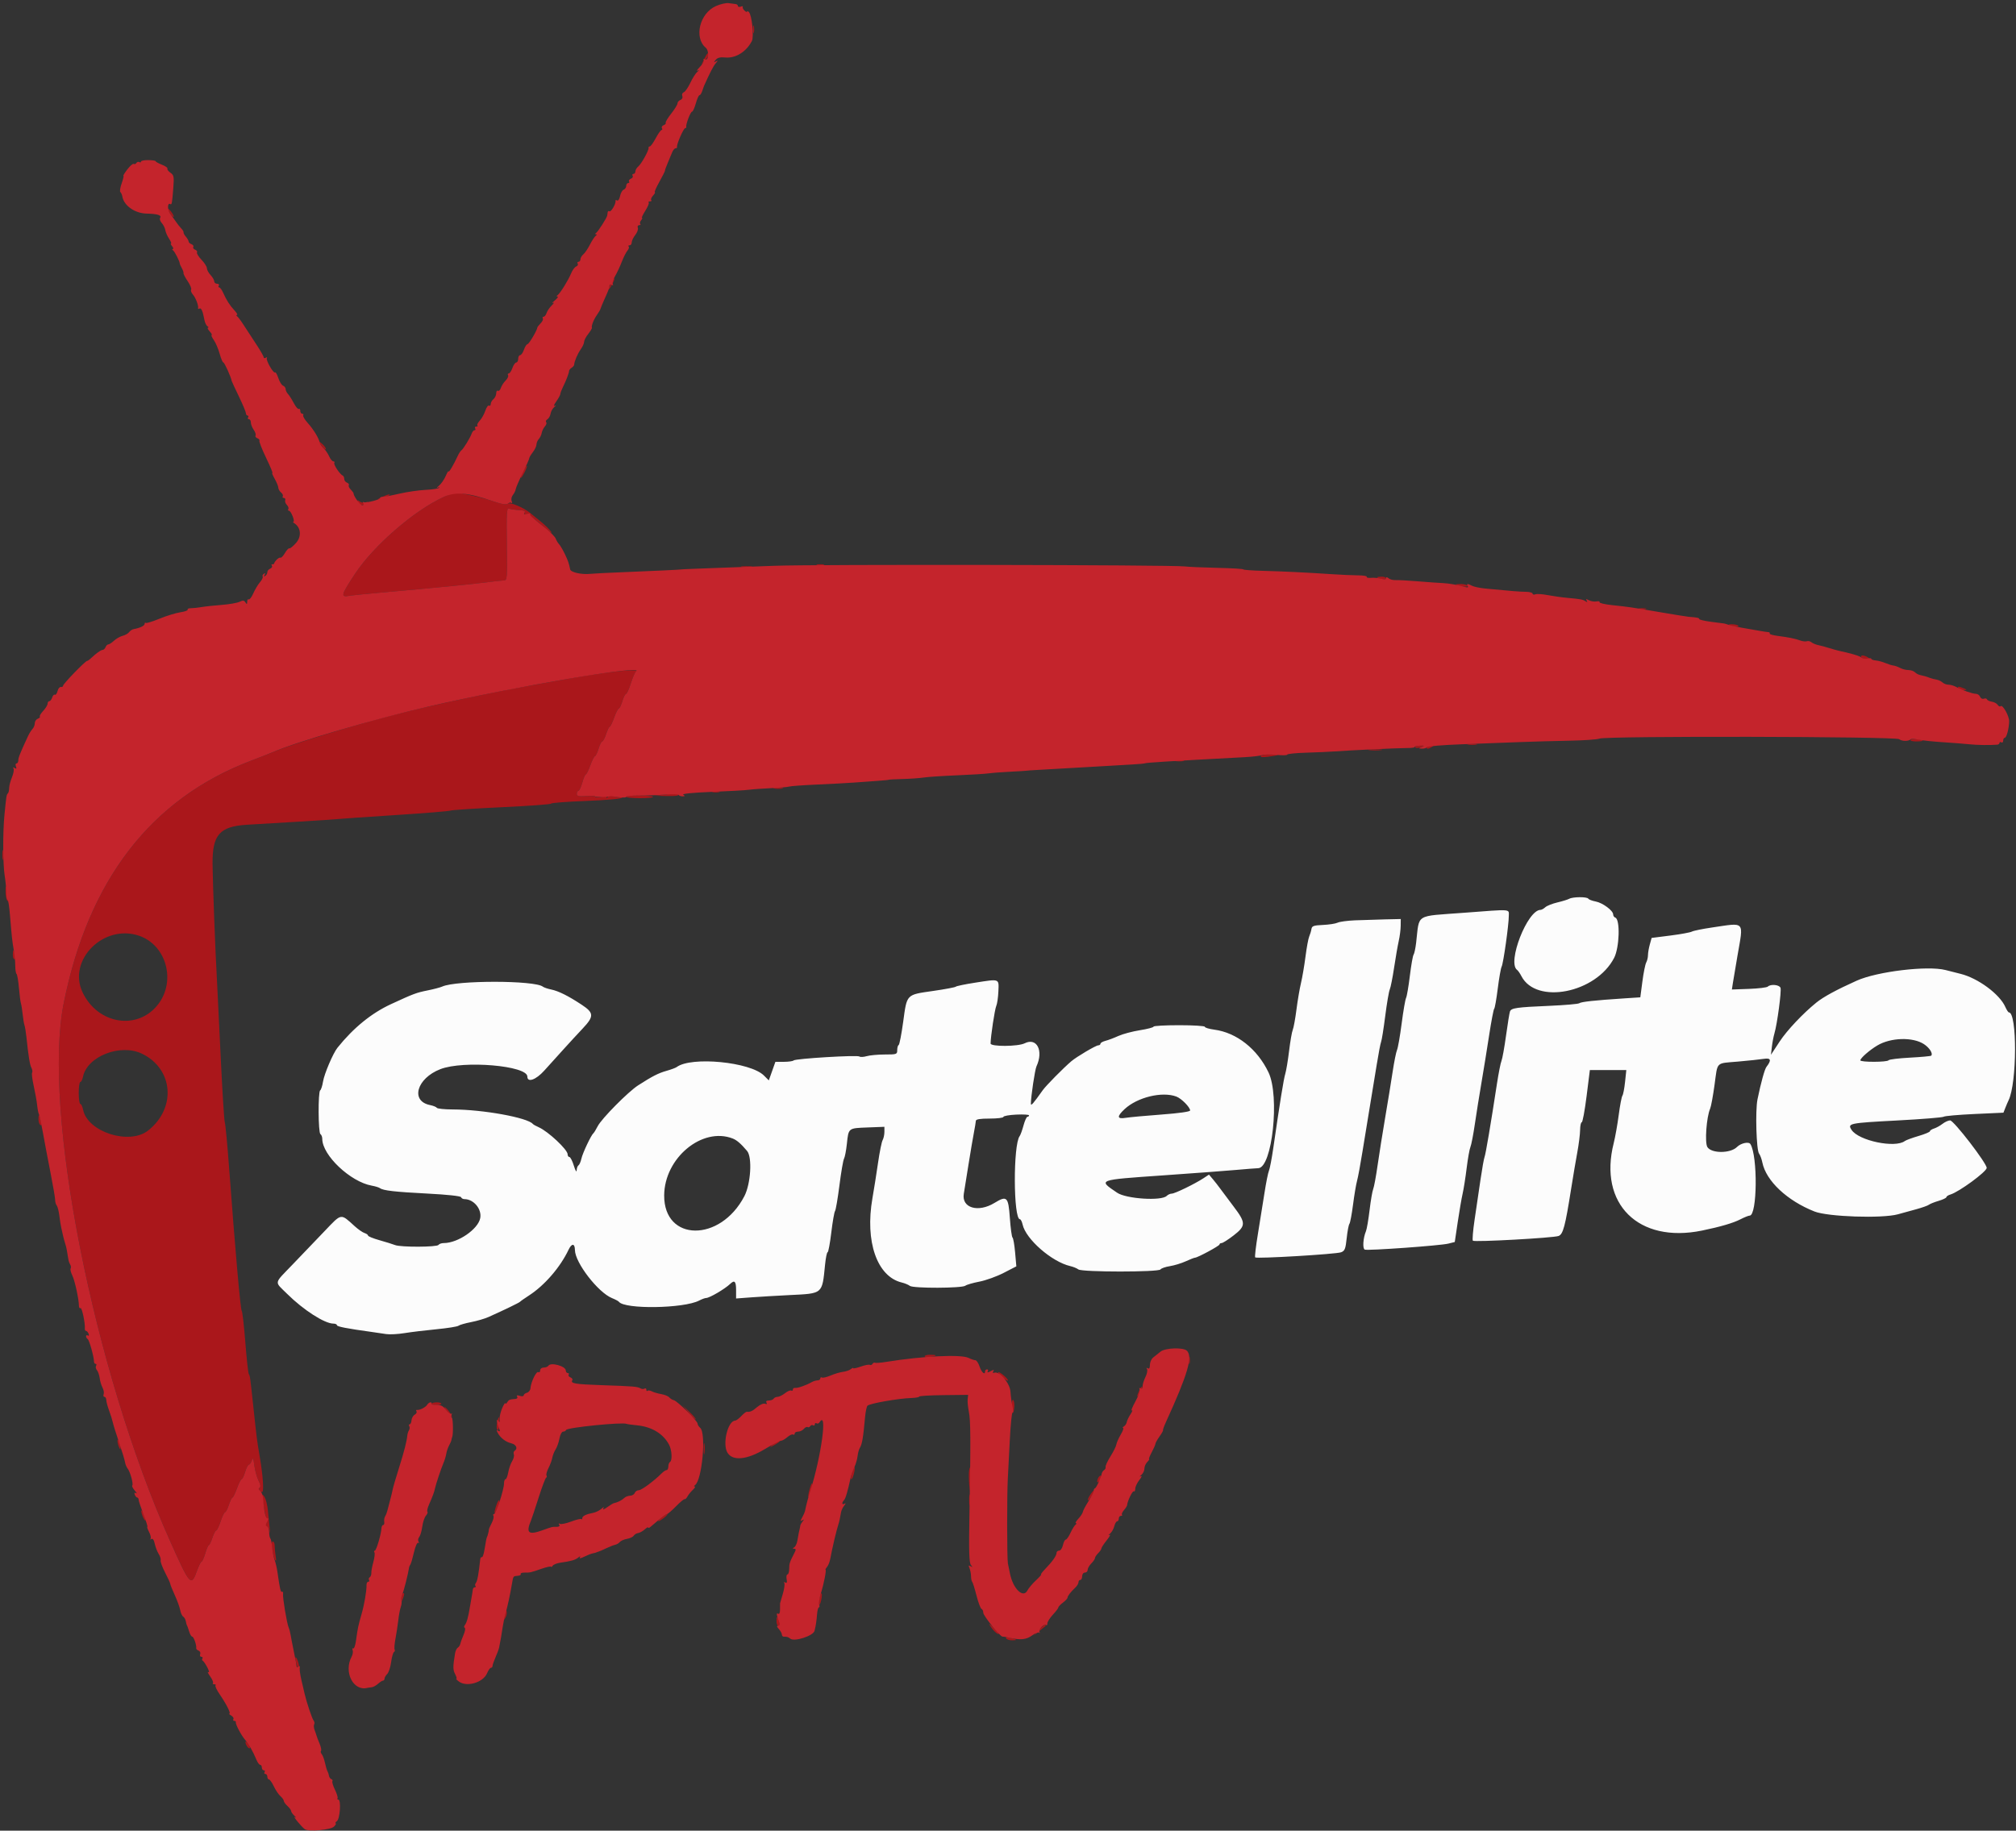
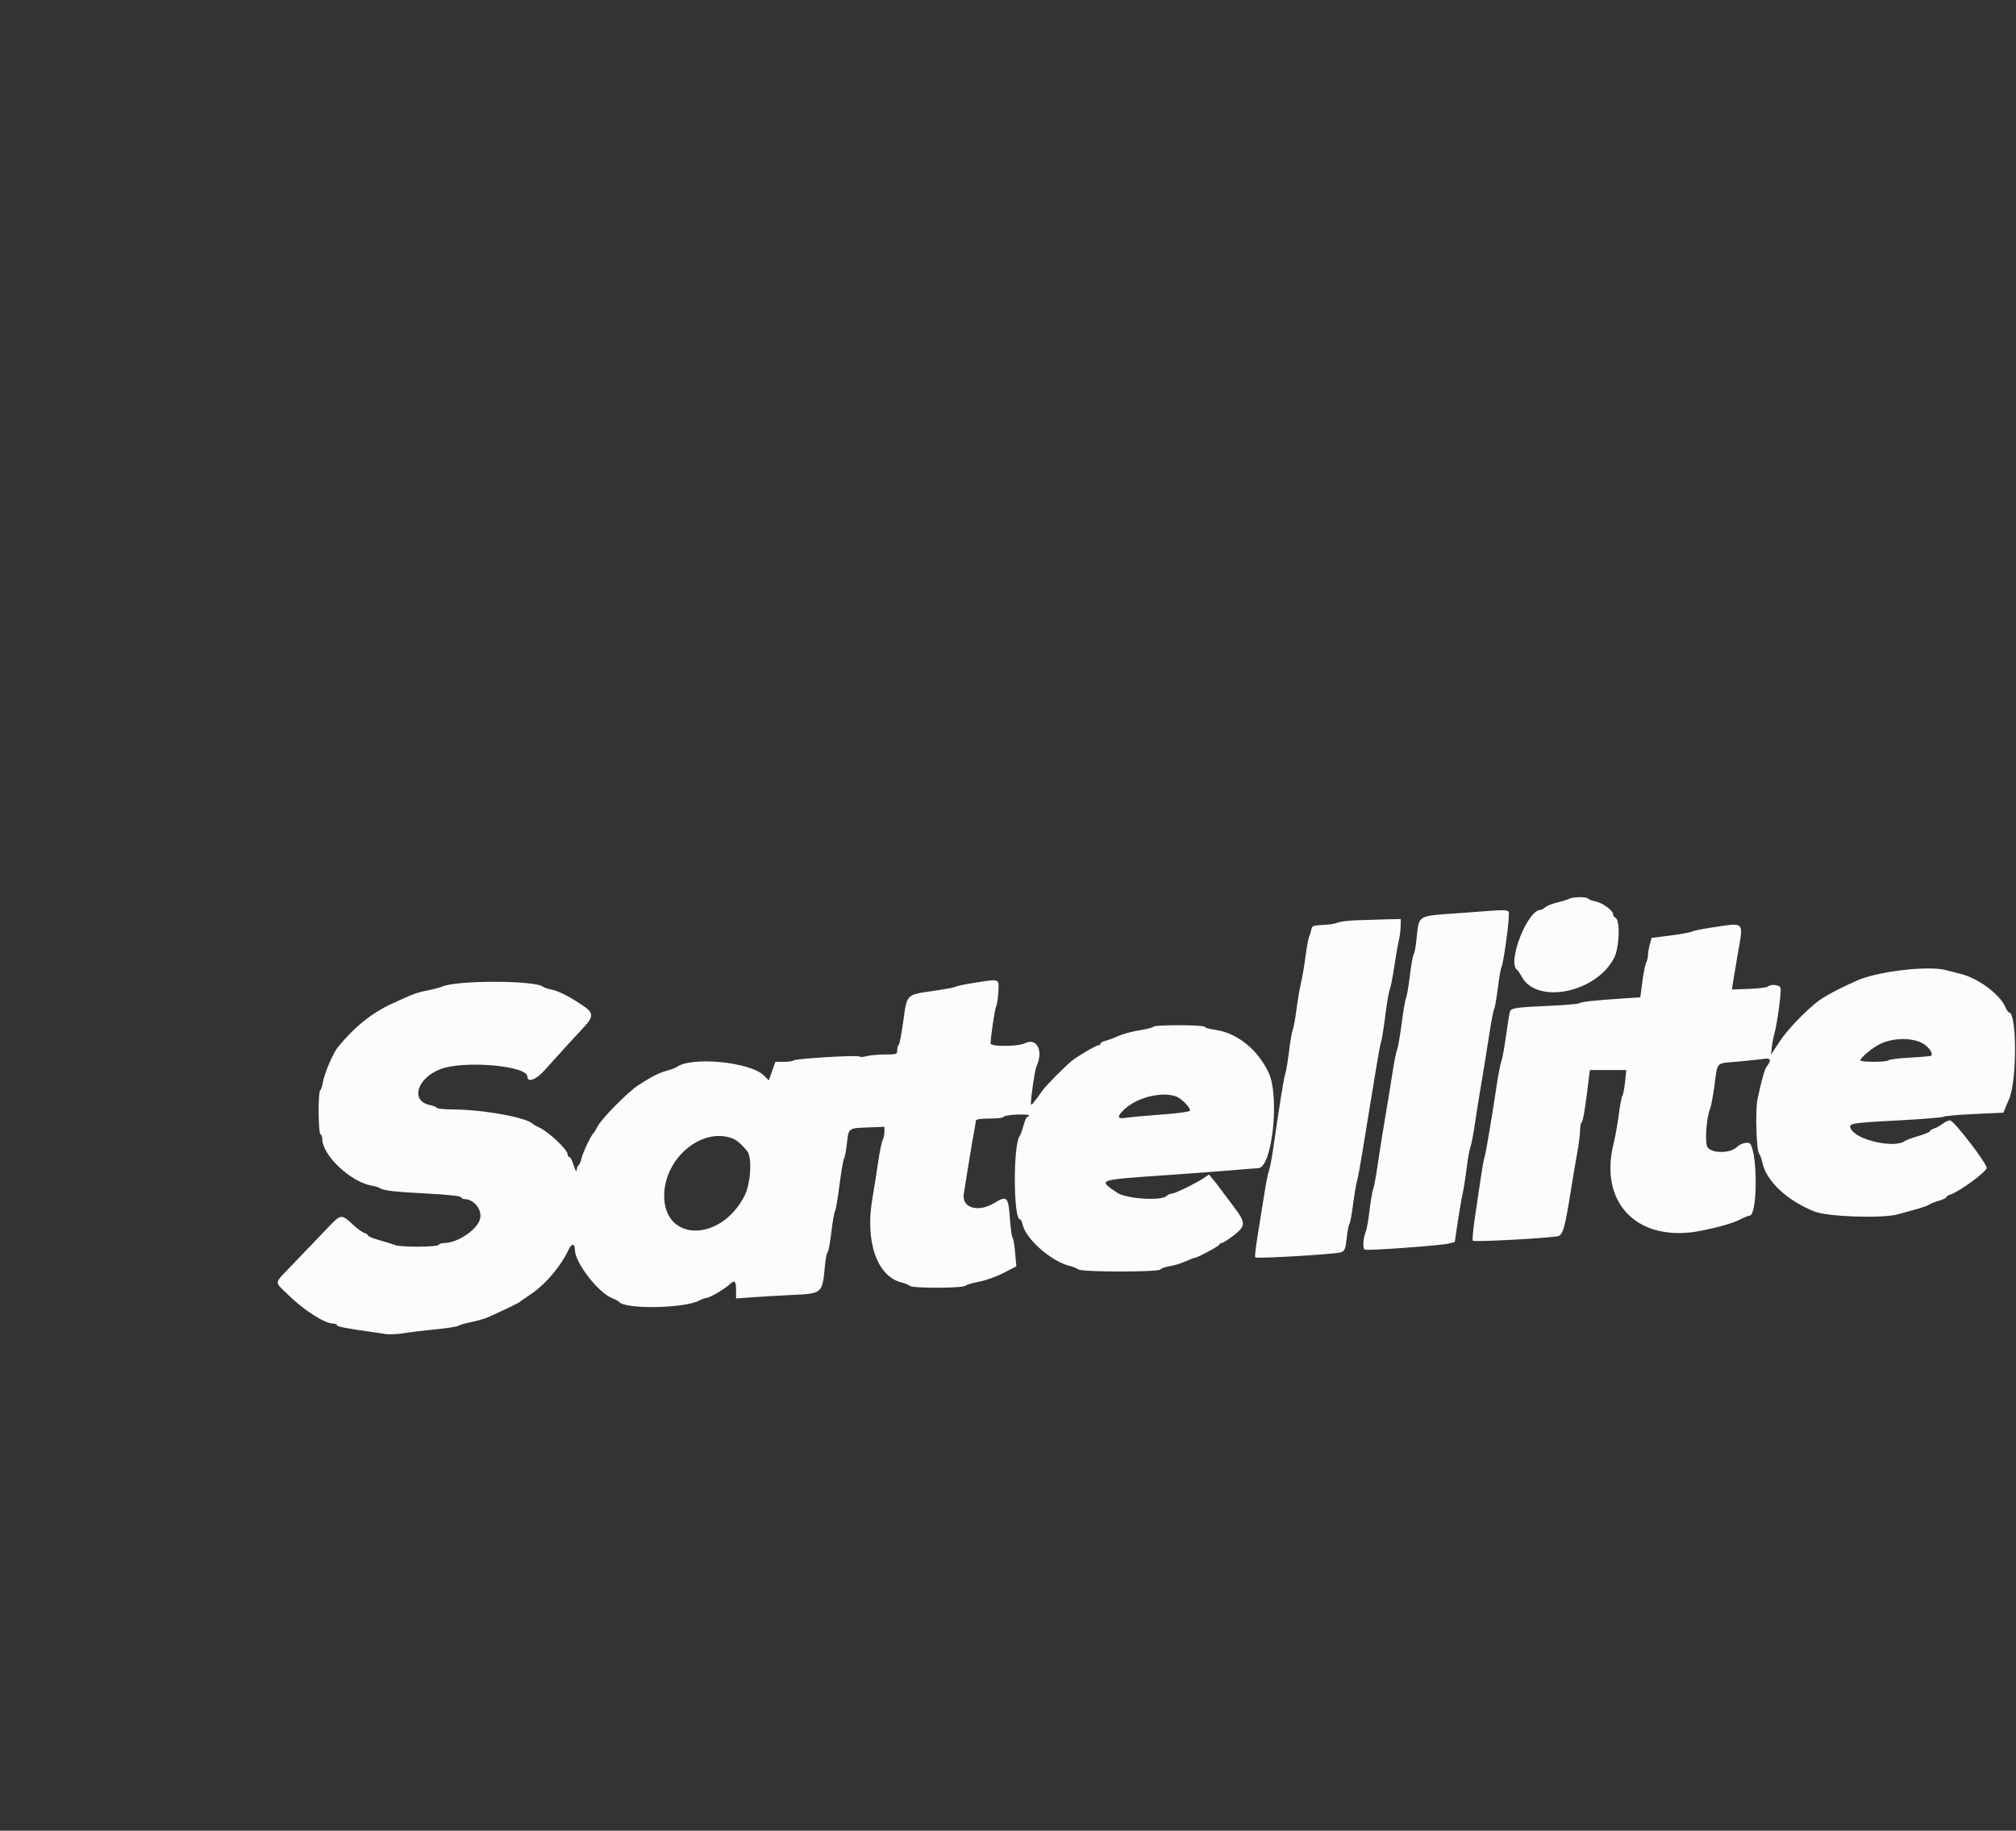
<svg xmlns="http://www.w3.org/2000/svg" id="svg" version="1.1" width="400" height="363.294" viewBox="0, 0, 400,363.294">
  <rect x="0" y="0" width="400" height="363.294" fill="#333333" stroke="none" />
  <g id="svgg">
    <path id="path0" d="M311.353 178.362 C 311.054 178.527,309.993 178.854,308.997 179.089 C 308.000 179.324,306.924 179.752,306.606 180.040 C 306.288 180.328,305.863 180.563,305.662 180.563 C 303.059 180.563,298.981 191.026,301.016 192.485 C 301.207 192.622,301.592 193.178,301.872 193.721 C 304.808 199.419,316.666 197.075,320.265 190.085 C 321.330 188.016,321.489 182.428,320.492 182.096 C 320.261 182.019,320.073 181.739,320.073 181.473 C 320.073 180.706,317.990 179.161,316.607 178.902 C 315.911 178.771,315.252 178.519,315.143 178.342 C 314.895 177.942,312.092 177.956,311.353 178.362 M290.463 181.139 C 280.590 181.887,281.680 181.202,280.977 187.103 C 280.846 188.202,280.617 189.264,280.468 189.464 C 280.320 189.664,279.990 191.544,279.735 193.642 C 279.480 195.740,279.141 197.718,278.981 198.037 C 278.821 198.355,278.427 200.644,278.105 203.123 C 277.783 205.601,277.372 207.956,277.190 208.356 C 277.009 208.756,276.615 210.718,276.314 212.716 C 276.013 214.714,275.347 218.801,274.835 221.798 C 274.323 224.796,273.648 229.046,273.334 231.244 C 273.021 233.442,272.627 235.568,272.459 235.967 C 272.292 236.367,271.969 238.247,271.742 240.145 C 271.515 242.044,271.193 243.924,271.025 244.323 C 270.449 245.699,270.315 247.803,270.791 247.986 C 271.412 248.224,285.799 247.189,287.375 246.793 L 288.646 246.474 289.237 242.492 C 289.562 240.302,289.997 237.775,290.205 236.876 C 290.412 235.976,290.773 233.688,291.006 231.789 C 291.240 229.891,291.576 228.011,291.752 227.611 C 291.928 227.212,292.324 225.168,292.630 223.070 C 292.937 220.972,293.524 217.293,293.935 214.896 C 294.346 212.498,295.034 208.247,295.463 205.450 C 295.892 202.652,296.345 200.282,296.469 200.182 C 296.594 200.082,296.911 198.284,297.174 196.188 C 297.437 194.091,297.784 192.129,297.945 191.828 C 298.284 191.193,299.371 183.489,299.367 181.744 C 299.364 180.360,300.092 180.409,290.463 181.139 M268.847 182.638 C 267.348 182.701,265.795 182.911,265.395 183.105 C 264.995 183.299,263.689 183.501,262.492 183.554 C 260.635 183.637,260.299 183.758,260.203 184.378 C 260.141 184.777,259.945 185.431,259.768 185.831 C 259.590 186.231,259.257 188.029,259.027 189.827 C 258.797 191.626,258.393 193.996,258.129 195.095 C 257.865 196.194,257.461 198.565,257.231 200.363 C 257.001 202.162,256.673 203.960,256.502 204.360 C 256.331 204.759,256.003 206.639,255.774 208.538 C 255.544 210.436,255.203 212.484,255.016 213.088 C 254.697 214.117,253.940 218.809,252.643 227.793 C 252.340 229.891,251.949 231.935,251.774 232.334 C 251.599 232.734,251.204 234.696,250.897 236.694 C 250.590 238.692,250.003 242.352,249.592 244.828 C 249.181 247.304,248.935 249.419,249.044 249.529 C 249.343 249.828,265.098 248.891,266.086 248.515 C 266.825 248.234,266.975 247.858,267.202 245.712 C 267.347 244.349,267.589 243.070,267.741 242.870 C 267.893 242.670,268.217 240.954,268.461 239.055 C 268.705 237.157,269.063 235.032,269.257 234.332 C 269.451 233.633,269.936 231.017,270.335 228.520 C 270.733 226.022,271.388 222.016,271.791 219.619 C 272.193 217.221,272.811 213.460,273.163 211.262 C 273.515 209.064,273.908 207.021,274.036 206.721 C 274.163 206.421,274.528 204.133,274.846 201.635 C 275.165 199.137,275.569 196.767,275.745 196.367 C 275.921 195.967,276.311 194.005,276.611 192.007 C 276.911 190.009,277.324 187.639,277.527 186.739 C 277.731 185.840,277.905 184.491,277.913 183.742 L 277.929 182.380 274.750 182.452 C 273.002 182.492,270.345 182.575,268.847 182.638 M339.691 184.060 C 337.793 184.338,335.994 184.705,335.693 184.874 C 335.392 185.043,333.471 185.395,331.425 185.656 L 327.704 186.130 327.342 187.434 C 327.143 188.151,326.979 189.108,326.978 189.560 C 326.976 190.012,326.819 190.666,326.628 191.013 C 326.437 191.360,326.096 193.056,325.870 194.781 L 325.459 197.918 322.130 198.136 C 316.388 198.513,313.727 198.802,313.351 199.090 C 313.152 199.243,310.454 199.476,307.357 199.609 C 300.907 199.884,299.862 200.034,299.599 200.720 C 299.494 200.992,299.143 203.148,298.817 205.512 C 298.491 207.875,298.083 210.136,297.910 210.536 C 297.737 210.936,297.333 212.979,297.012 215.077 C 295.799 223.014,294.771 229.084,294.552 229.609 C 294.427 229.909,294.063 231.953,293.742 234.151 C 293.422 236.349,292.898 239.909,292.577 242.061 C 292.257 244.214,292.103 246.084,292.236 246.217 C 292.548 246.529,308.195 245.665,309.240 245.278 C 310.135 244.947,310.560 243.354,311.726 235.967 C 312.104 233.569,312.657 230.300,312.954 228.701 C 313.251 227.103,313.503 225.100,313.514 224.251 C 313.524 223.401,313.672 222.707,313.842 222.707 C 314.011 222.707,314.442 220.377,314.800 217.530 L 315.449 212.352 319.065 212.352 L 322.681 212.352 322.431 214.714 C 322.294 216.013,322.057 217.239,321.905 217.439 C 321.753 217.639,321.425 219.355,321.176 221.253 C 320.927 223.152,320.478 225.676,320.178 226.863 C 317.131 238.907,325.094 246.792,337.693 244.207 C 341.311 243.465,343.898 242.708,345.308 241.979 C 346.100 241.570,346.933 241.235,347.159 241.235 C 348.664 241.235,348.783 229.432,347.303 227.037 C 346.974 226.506,345.411 226.848,344.640 227.619 C 343.346 228.913,339.614 228.931,338.773 227.648 C 338.213 226.792,338.579 221.688,339.324 219.982 C 339.498 219.582,339.885 217.483,340.183 215.317 C 340.838 210.566,340.338 211.063,344.850 210.669 C 346.908 210.490,349.207 210.245,349.959 210.127 C 351.375 209.903,351.530 210.372,350.485 211.722 C 350.124 212.188,349.388 214.860,348.709 218.165 C 348.252 220.392,348.481 228.269,349.023 228.940 C 349.239 229.208,349.533 230.000,349.674 230.699 C 350.416 234.355,354.581 238.270,360.017 240.421 C 362.688 241.477,373.463 241.838,376.567 240.976 C 377.366 240.754,378.992 240.306,380.179 239.982 C 381.366 239.657,382.511 239.251,382.722 239.079 C 382.933 238.908,383.801 238.561,384.650 238.309 C 385.500 238.057,386.194 237.724,386.194 237.569 C 386.194 237.414,386.562 237.177,387.012 237.041 C 388.726 236.522,394.187 232.509,394.187 231.768 C 394.187 230.828,387.652 222.343,386.928 222.343 C 386.578 222.343,385.902 222.648,385.426 223.020 C 384.949 223.392,384.192 223.812,383.742 223.953 C 383.292 224.094,382.925 224.335,382.925 224.490 C 382.925 224.645,381.903 225.071,380.654 225.438 C 379.405 225.804,378.185 226.254,377.942 226.437 C 376.019 227.890,368.786 226.379,367.378 224.231 C 366.527 222.932,366.860 222.864,376.498 222.354 C 381.331 222.098,385.450 221.764,385.649 221.613 C 385.849 221.461,388.599 221.219,391.761 221.074 L 397.508 220.811 397.885 219.852 C 398.092 219.324,398.382 218.647,398.530 218.347 C 400.201 214.950,400.248 200.908,398.588 200.908 C 398.463 200.908,398.143 200.416,397.877 199.815 C 396.759 197.290,392.484 194.127,389.020 193.263 C 388.165 193.049,386.812 192.706,386.013 192.500 C 382.467 191.586,372.453 192.787,368.392 194.613 C 364.395 196.410,361.812 197.813,360.400 198.951 C 357.765 201.075,354.573 204.458,353.127 206.657 L 351.379 209.318 351.562 207.747 C 351.662 206.883,351.890 205.686,352.068 205.086 C 352.625 203.207,353.501 196.619,353.273 196.026 C 353.037 195.410,351.318 195.249,350.754 195.790 C 350.564 195.972,348.883 196.176,347.018 196.244 L 343.628 196.367 343.823 195.095 C 343.930 194.396,344.343 191.944,344.740 189.646 C 345.953 182.627,346.364 183.081,339.691 184.060 M193.460 195.013 C 191.462 195.325,189.746 195.681,189.646 195.804 C 189.546 195.928,187.506 196.311,185.113 196.656 C 179.772 197.426,179.960 197.233,179.208 202.743 C 178.869 205.231,178.463 207.321,178.306 207.387 C 178.149 207.454,178.020 207.903,178.020 208.386 C 178.020 209.228,177.919 209.264,175.565 209.264 C 174.215 209.264,172.597 209.412,171.969 209.592 C 171.341 209.772,170.688 209.802,170.518 209.660 C 170.130 209.334,157.827 210.074,157.460 210.445 C 157.312 210.595,156.439 210.718,155.520 210.718 L 153.849 210.718 153.195 212.560 L 152.541 214.402 151.582 213.443 C 148.881 210.742,137.158 209.601,134.262 211.758 C 134.051 211.915,133.143 212.251,132.243 212.506 C 130.626 212.963,129.436 213.571,126.612 215.386 C 124.640 216.654,119.369 221.981,118.598 223.486 C 118.254 224.156,117.869 224.787,117.743 224.886 C 117.295 225.239,115.603 228.820,115.359 229.930 C 115.223 230.548,114.961 231.148,114.777 231.262 C 114.592 231.376,114.430 231.827,114.416 232.265 C 114.402 232.712,114.158 232.304,113.860 231.335 C 113.568 230.386,113.171 229.609,112.977 229.609 C 112.783 229.609,112.625 229.367,112.625 229.071 C 112.625 228.139,108.751 224.516,106.874 223.692 C 106.341 223.458,105.822 223.168,105.722 223.047 C 104.677 221.788,95.821 220.182,89.849 220.170 C 88.212 220.166,86.785 220.021,86.678 219.847 C 86.570 219.673,85.963 219.427,85.328 219.300 C 81.378 218.510,82.675 213.993,87.375 212.172 C 91.968 210.393,104.632 211.470,104.632 213.640 C 104.632 214.894,106.318 214.311,107.967 212.486 C 108.937 211.414,110.668 209.498,111.813 208.230 C 112.959 206.962,114.673 205.102,115.622 204.096 C 117.888 201.696,117.862 201.005,115.441 199.405 C 112.761 197.633,110.834 196.671,109.355 196.364 C 108.656 196.220,107.915 195.966,107.709 195.801 C 106.115 194.526,90.555 194.511,87.738 195.783 C 87.339 195.963,86.031 196.308,84.832 196.548 C 82.611 196.994,82.035 197.210,77.566 199.277 C 73.689 201.070,70.113 203.985,66.953 207.928 C 66.083 209.013,64.336 213.109,64.094 214.631 C 63.958 215.485,63.704 216.271,63.531 216.378 C 63.087 216.653,63.131 224.792,63.579 225.068 C 63.778 225.192,63.942 225.612,63.942 226.002 C 63.942 229.253,69.511 234.525,73.751 235.288 C 74.450 235.414,75.186 235.638,75.386 235.786 C 76.040 236.269,78.310 236.528,84.884 236.868 C 88.784 237.070,91.410 237.355,91.487 237.585 C 91.557 237.794,91.853 237.965,92.146 237.965 C 93.985 237.965,95.627 239.937,95.284 241.732 C 94.863 243.937,90.853 246.685,88.058 246.685 C 87.606 246.685,87.135 246.848,87.012 247.048 C 86.732 247.502,79.543 247.532,78.400 247.085 C 77.941 246.905,76.544 246.470,75.295 246.119 C 74.046 245.767,73.025 245.353,73.025 245.199 C 73.025 245.044,72.713 244.818,72.331 244.697 C 71.950 244.576,71.092 243.983,70.424 243.380 C 67.511 240.748,67.869 240.691,64.373 244.343 C 62.661 246.130,59.820 249.097,58.060 250.934 C 54.263 254.898,54.392 254.210,56.968 256.764 C 60.190 259.960,64.404 262.670,66.152 262.670 C 66.535 262.670,66.848 262.811,66.848 262.982 C 66.848 263.262,68.838 263.648,73.751 264.324 C 74.650 264.447,75.945 264.637,76.627 264.746 C 77.310 264.855,78.945 264.769,80.260 264.556 C 81.576 264.342,84.431 263.997,86.605 263.788 C 88.779 263.579,90.741 263.266,90.965 263.093 C 91.188 262.920,92.320 262.595,93.478 262.370 C 94.637 262.145,96.190 261.690,96.930 261.358 C 100.148 259.915,103.011 258.529,103.179 258.334 C 103.279 258.217,104.094 257.646,104.990 257.065 C 108.063 255.071,111.170 251.475,112.802 248.022 C 113.433 246.687,114.057 246.715,114.073 248.079 C 114.101 250.575,118.667 256.490,121.426 257.606 C 122.080 257.871,122.698 258.199,122.797 258.335 C 123.922 259.862,135.672 259.685,138.720 258.095 C 139.254 257.816,139.877 257.587,140.104 257.586 C 140.783 257.583,143.822 255.798,144.894 254.773 C 145.747 253.958,146.049 254.279,146.049 255.999 L 146.049 257.684 149.046 257.460 C 150.695 257.337,154.087 257.135,156.585 257.012 C 163.353 256.677,163.108 256.885,163.705 250.954 C 163.840 249.605,164.068 248.501,164.211 248.501 C 164.354 248.501,164.681 246.744,164.939 244.596 C 165.197 242.448,165.532 240.527,165.682 240.327 C 165.832 240.127,166.224 237.838,166.553 235.241 C 166.882 232.643,167.292 230.259,167.464 229.944 C 167.636 229.628,167.891 228.303,168.030 226.999 C 168.370 223.825,168.287 223.892,172.116 223.744 L 175.477 223.615 175.477 224.619 C 175.477 225.171,175.319 225.907,175.126 226.254 C 174.932 226.601,174.527 228.601,174.224 230.699 C 173.922 232.797,173.417 235.985,173.102 237.784 C 171.597 246.396,174.015 253.338,178.930 254.517 C 179.528 254.660,180.248 254.960,180.529 255.182 C 181.176 255.693,190.884 255.663,191.541 255.147 C 191.798 254.946,193.048 254.583,194.320 254.340 C 195.592 254.097,197.763 253.315,199.144 252.602 L 201.656 251.306 201.411 248.542 C 201.276 247.021,201.045 245.695,200.898 245.595 C 200.752 245.495,200.513 243.738,200.367 241.689 C 200.069 237.483,199.790 237.210,197.320 238.716 C 194.080 240.691,190.776 239.719,191.229 236.924 C 191.346 236.198,191.769 233.560,192.168 231.063 C 192.566 228.565,193.052 225.704,193.246 224.705 C 193.440 223.706,193.609 222.684,193.620 222.434 C 193.636 222.113,194.441 221.980,196.367 221.980 C 197.866 221.980,199.092 221.830,199.092 221.647 C 199.092 221.463,200.237 221.259,201.636 221.192 C 203.035 221.126,204.179 221.194,204.179 221.344 C 204.178 221.494,204.036 221.617,203.862 221.617 C 203.688 221.617,203.336 222.393,203.079 223.342 C 202.822 224.292,202.477 225.244,202.312 225.460 C 201.002 227.174,201.053 241.962,202.370 241.962 C 202.533 241.962,202.770 242.429,202.895 242.999 C 203.535 245.914,208.681 250.406,212.352 251.256 C 212.952 251.394,213.672 251.690,213.953 251.912 C 214.657 252.469,229.897 252.474,230.259 251.917 C 230.401 251.698,231.233 251.406,232.107 251.270 C 232.981 251.133,234.403 250.700,235.266 250.306 C 236.129 249.913,236.951 249.591,237.091 249.591 C 237.600 249.591,241.962 247.240,241.962 246.966 C 241.962 246.811,242.151 246.685,242.382 246.685 C 242.614 246.685,243.676 246.011,244.744 245.187 C 247.223 243.275,247.226 242.671,244.777 239.448 C 243.728 238.068,242.543 236.483,242.144 235.928 C 241.744 235.372,241.070 234.508,240.647 234.008 L 239.876 233.097 238.830 233.790 C 237.136 234.911,233.108 236.873,232.498 236.874 C 232.188 236.875,231.730 237.080,231.481 237.330 C 230.441 238.369,223.447 237.917,221.651 236.694 C 217.833 234.095,217.634 234.170,230.699 233.258 C 236.794 232.833,243.333 232.345,245.232 232.173 C 247.130 232.002,249.123 231.846,249.660 231.826 C 252.428 231.723,253.945 217.555,251.695 212.828 C 249.475 208.165,245.368 204.922,240.938 204.334 C 239.903 204.197,239.055 203.942,239.055 203.768 C 239.055 203.594,236.767 203.451,233.969 203.451 C 231.172 203.451,228.883 203.578,228.883 203.733 C 228.883 203.888,227.661 204.209,226.167 204.446 C 224.673 204.684,222.746 205.199,221.885 205.592 C 221.024 205.984,219.876 206.416,219.333 206.552 C 218.791 206.689,218.347 206.946,218.347 207.124 C 218.347 207.302,218.146 207.448,217.900 207.448 C 217.441 207.448,213.598 209.719,212.567 210.601 C 210.967 211.967,207.543 215.436,206.903 216.339 C 204.968 219.066,204.541 219.550,204.541 219.020 C 204.541 217.644,205.343 212.281,205.647 211.626 C 207.093 208.507,205.720 205.826,203.302 207.043 C 201.997 207.700,196.547 207.733,196.547 207.084 C 196.548 205.753,197.371 200.294,197.670 199.637 C 197.852 199.237,198.042 197.935,198.092 196.743 C 198.201 194.163,198.410 194.241,193.460 195.013 M381.744 207.214 C 382.853 207.945,383.576 209.097,383.177 209.497 C 383.079 209.594,381.178 209.770,378.953 209.888 C 376.727 210.005,374.821 210.240,374.716 210.409 C 374.472 210.804,369.119 210.816,369.119 210.422 C 369.119 209.987,370.920 208.408,372.481 207.475 C 375.142 205.885,379.540 205.761,381.744 207.214 M233.415 217.617 C 234.417 217.998,236.118 219.718,236.137 220.369 C 236.145 220.609,233.983 220.917,230.427 221.182 C 227.280 221.416,224.092 221.709,223.342 221.833 C 221.628 222.118,221.559 221.575,223.126 220.111 C 225.659 217.745,230.601 216.547,233.415 217.617 M145.390 225.941 C 146.190 226.254,147.020 226.974,148.229 228.402 C 149.288 229.654,148.969 234.928,147.684 237.395 C 142.913 246.556,131.738 246.446,131.782 237.239 C 131.817 229.805,139.324 223.573,145.390 225.941 " stroke="none" fill="#fcfcfc" fill-rule="evenodd" />
-     <path id="path1" d="M149.403 5.813 C 149.403 6.512,149.478 6.798,149.569 6.449 C 149.661 6.099,149.661 5.527,149.569 5.177 C 149.478 4.827,149.403 5.114,149.403 5.813 M139.722 11.717 L 139.154 12.897 139.877 12.040 C 140.274 11.568,140.599 11.037,140.599 10.859 C 140.599 10.238,140.285 10.545,139.722 11.717 M33.680 42.290 C 34.039 42.770,34.385 43.112,34.448 43.052 C 34.639 42.869,33.637 41.417,33.320 41.417 C 33.159 41.417,33.321 41.810,33.680 42.290 M121.163 56.312 C 120.853 56.912,120.681 57.402,120.781 57.402 C 120.881 57.402,121.216 56.912,121.526 56.312 C 121.836 55.713,122.008 55.223,121.908 55.223 C 121.808 55.223,121.473 55.713,121.163 56.312 M63.215 87.627 C 63.215 87.727,63.542 88.186,63.942 88.647 C 64.342 89.107,64.668 89.321,64.668 89.122 C 64.668 88.922,64.342 88.463,63.942 88.102 C 63.542 87.740,63.215 87.526,63.215 87.627 M103.795 93.556 C 103.463 94.253,103.266 94.823,103.357 94.823 C 103.606 94.823,104.709 92.598,104.542 92.432 C 104.464 92.353,104.127 92.859,103.795 93.556 M87.978 98.640 C 82.076 101.387,74.121 108.302,70.427 113.896 C 67.639 118.117,67.529 118.556,69.344 118.231 C 69.869 118.137,72.997 117.824,76.294 117.536 C 85.747 116.711,93.679 115.936,96.639 115.548 C 98.138 115.351,99.657 115.185,100.015 115.179 C 100.621 115.169,100.658 114.680,100.560 107.948 C 100.472 101.968,100.539 100.760,100.950 100.918 C 101.222 101.023,101.876 101.140,102.403 101.179 C 104.150 101.306,104.313 101.360,104.087 101.726 C 103.964 101.926,104.082 102.089,104.350 102.089 C 104.866 102.089,106.013 102.911,108.404 104.995 C 109.238 105.723,109.636 105.936,109.333 105.494 C 109.043 105.069,108.070 104.128,107.172 103.403 C 106.275 102.677,105.362 101.939,105.144 101.763 C 103.815 100.686,101.192 99.598,100.770 99.949 C 100.441 100.221,99.557 100.069,97.658 99.415 C 95.567 98.694,91.232 97.731,90.100 97.736 C 90.000 97.736,89.045 98.143,87.978 98.640 M75.749 98.650 C 74.841 99.088,74.811 99.138,75.568 98.953 C 76.597 98.702,77.754 98.112,77.203 98.120 C 77.003 98.123,76.349 98.362,75.749 98.650 M71.057 99.676 C 71.320 100.363,71.881 100.430,72.661 99.869 C 73.111 99.546,73.087 99.516,72.524 99.700 C 72.149 99.822,71.614 99.732,71.335 99.501 C 70.929 99.164,70.874 99.199,71.057 99.676 M162.125 112.149 C 162.475 112.240,163.047 112.240,163.397 112.149 C 163.747 112.057,163.460 111.983,162.761 111.983 C 162.062 111.983,161.776 112.057,162.125 112.149 M147.235 112.522 C 147.787 112.606,148.604 112.604,149.051 112.517 C 149.498 112.431,149.046 112.363,148.047 112.365 C 147.048 112.368,146.683 112.439,147.235 112.522 M273.206 114.581 C 273.206 114.657,273.615 114.798,274.114 114.894 C 274.614 114.989,275.023 114.926,275.023 114.754 C 275.023 114.582,274.614 114.441,274.114 114.441 C 273.615 114.441,273.206 114.504,273.206 114.581 M288.859 116.024 C 289.261 116.368,291.387 116.577,291.186 116.252 C 291.065 116.056,290.457 115.895,289.836 115.895 C 289.215 115.895,288.775 115.953,288.859 116.024 M325.250 120.868 C 325.599 120.959,326.172 120.959,326.521 120.868 C 326.871 120.777,326.585 120.702,325.886 120.702 C 325.186 120.702,324.900 120.777,325.250 120.868 M342.961 124.028 C 342.961 124.105,343.443 124.239,344.032 124.325 C 344.621 124.412,345.020 124.349,344.918 124.185 C 344.738 123.894,342.961 123.751,342.961 124.028 M369.301 130.427 C 369.424 130.627,369.883 130.788,370.321 130.785 C 370.968 130.780,371.015 130.713,370.572 130.427 C 369.856 129.964,369.015 129.964,369.301 130.427 M120.073 133.531 C 118.074 133.798,115.540 134.187,114.441 134.396 C 113.342 134.605,109.582 135.279,106.085 135.894 C 96.041 137.660,81.834 140.783,74.478 142.843 C 65.792 145.275,56.685 148.149,54.133 149.263 C 53.633 149.481,51.671 150.251,49.773 150.974 C 29.976 158.519,17.536 174.640,12.643 199.092 C 8.392 220.338,18.556 271.796,33.705 305.722 C 37.720 314.712,37.930 314.944,39.101 311.688 C 39.455 310.705,39.857 309.900,39.995 309.900 C 40.134 309.900,40.464 309.164,40.729 308.265 C 40.995 307.366,41.314 306.630,41.438 306.630 C 41.562 306.630,41.880 305.976,42.144 305.177 C 42.407 304.378,42.747 303.724,42.899 303.724 C 43.051 303.724,43.447 302.906,43.778 301.907 C 44.110 300.908,44.506 300.091,44.658 300.091 C 44.809 300.091,45.149 299.437,45.413 298.638 C 45.677 297.838,45.998 297.184,46.126 297.184 C 46.255 297.184,46.654 296.367,47.013 295.368 C 47.372 294.369,47.787 293.551,47.935 293.551 C 48.084 293.551,48.401 292.897,48.640 292.098 C 48.880 291.299,49.213 290.645,49.382 290.645 C 49.550 290.645,49.811 290.277,49.960 289.827 C 50.178 289.172,50.278 289.371,50.466 290.827 C 50.595 291.826,50.968 293.173,51.297 293.821 C 51.640 294.498,51.750 295.087,51.554 295.208 C 51.151 295.457,51.473 296.094,52.003 296.094 C 52.402 296.094,52.183 292.843,51.526 289.010 C 50.998 285.937,50.960 285.642,50.308 279.564 C 49.599 272.952,49.621 273.110,49.355 272.661 C 49.237 272.461,48.928 269.600,48.670 266.303 C 48.412 263.006,48.092 260.227,47.959 260.127 C 47.716 259.944,46.660 247.976,45.475 231.971 C 45.120 227.175,44.726 223.006,44.600 222.707 C 44.474 222.407,44.091 216.194,43.748 208.901 C 43.405 201.608,43.074 194.823,43.014 193.824 C 42.740 189.309,42.200 174.927,42.173 171.443 C 42.129 165.654,43.568 164.010,48.972 163.672 C 50.512 163.576,54.959 163.310,58.856 163.081 C 62.752 162.852,66.431 162.608,67.030 162.540 C 67.629 162.472,72.779 162.116,78.474 161.750 C 84.169 161.383,89.074 160.983,89.373 160.861 C 89.673 160.739,94.292 160.436,99.637 160.187 C 104.982 159.938,109.355 159.617,109.355 159.474 C 109.355 159.330,112.463 159.092,116.263 158.946 C 120.354 158.789,123.265 158.527,123.403 158.303 C 123.532 158.095,123.462 158.034,123.247 158.166 C 123.033 158.298,122.457 158.254,121.966 158.067 C 121.355 157.835,120.927 157.863,120.610 158.156 C 120.249 158.490,120.211 158.472,120.439 158.073 C 120.639 157.722,120.593 157.647,120.290 157.835 C 119.720 158.187,118.074 158.368,118.075 158.079 C 118.075 157.957,117.257 157.913,116.258 157.982 C 114.784 158.085,114.441 157.999,114.441 157.528 C 114.441 157.209,114.584 156.948,114.758 156.948 C 114.931 156.948,115.280 156.213,115.531 155.313 C 115.783 154.414,116.099 153.678,116.233 153.678 C 116.368 153.678,116.772 152.861,117.131 151.862 C 117.490 150.863,117.905 150.045,118.053 150.045 C 118.202 150.045,118.519 149.391,118.758 148.592 C 118.998 147.793,119.324 147.139,119.484 147.139 C 119.644 147.139,119.991 146.485,120.254 145.686 C 120.518 144.886,120.839 144.233,120.967 144.233 C 121.096 144.233,121.495 143.415,121.854 142.416 C 122.213 141.417,122.628 140.599,122.776 140.599 C 122.925 140.599,123.242 139.946,123.481 139.146 C 123.721 138.347,124.051 137.693,124.216 137.693 C 124.380 137.693,124.807 136.753,125.165 135.604 C 125.523 134.455,125.995 133.395,126.214 133.248 C 126.797 132.858,124.219 132.976,120.073 133.531 M388.556 136.603 C 388.679 136.803,389.139 136.955,389.576 136.941 C 390.344 136.916,390.346 136.904,389.646 136.603 C 388.646 136.173,388.290 136.173,388.556 136.603 M379.072 146.836 C 378.970 147.003,379.467 147.139,380.178 147.139 C 380.890 147.139,381.471 147.076,381.471 146.999 C 381.471 146.700,379.249 146.550,379.072 146.836 M291.281 147.759 C 291.730 147.845,292.466 147.845,292.916 147.759 C 293.365 147.672,292.997 147.601,292.098 147.601 C 291.199 147.601,290.831 147.672,291.281 147.759 M280.793 148.331 C 280.949 148.487,281.471 148.458,281.955 148.267 C 282.780 147.941,282.763 147.924,281.672 147.983 C 281.034 148.019,280.638 148.175,280.793 148.331 M283.015 148.229 C 283.015 148.684,283.401 148.684,284.105 148.229 C 284.546 147.944,284.494 147.876,283.833 147.871 C 283.383 147.868,283.015 148.029,283.015 148.229 M271.662 148.855 C 272.312 148.936,273.374 148.936,274.024 148.855 C 274.673 148.774,274.142 148.708,272.843 148.708 C 271.544 148.708,271.013 148.774,271.662 148.855 M250.139 150.041 C 249.998 150.270,250.549 150.317,251.662 150.172 C 253.960 149.871,254.103 149.682,252.035 149.682 C 251.114 149.682,250.261 149.844,250.139 150.041 M233.152 151.028 C 233.601 151.115,234.337 151.115,234.787 151.028 C 235.236 150.942,234.868 150.871,233.969 150.871 C 233.070 150.871,232.702 150.942,233.152 151.028 M153.588 156.478 C 154.037 156.565,154.773 156.565,155.223 156.478 C 155.672 156.391,155.304 156.321,154.405 156.321 C 153.506 156.321,153.138 156.391,153.588 156.478 M141.417 157.199 C 141.767 157.290,142.339 157.290,142.688 157.199 C 143.038 157.107,142.752 157.033,142.053 157.033 C 141.353 157.033,141.067 157.107,141.417 157.199 M132.062 157.675 L 129.882 157.916 132.356 157.977 C 133.927 158.016,134.748 157.906,134.605 157.675 C 134.481 157.475,134.349 157.339,134.311 157.373 C 134.273 157.406,133.261 157.542,132.062 157.675 M124.252 158.129 C 124.251 158.279,125.504 158.401,127.036 158.401 C 128.568 158.401,129.702 158.282,129.556 158.136 C 129.204 157.784,124.253 157.778,124.252 158.129 M0.462 169.664 C 0.462 170.563,0.533 170.931,0.620 170.481 C 0.706 170.032,0.706 169.296,0.620 168.847 C 0.533 168.397,0.462 168.765,0.462 169.664 M1.095 176.960 C 1.099 177.643,1.251 178.438,1.434 178.728 C 1.649 179.068,1.694 178.683,1.560 177.638 C 1.303 175.632,1.088 175.318,1.095 176.960 M27.642 185.715 C 32.998 187.582,34.948 194.624,31.398 199.278 C 27.372 204.556,19.414 203.313,16.387 196.934 C 13.339 190.512,20.610 183.263,27.642 185.715 M2.543 189.464 C 2.543 189.964,2.684 190.372,2.856 190.372 C 3.028 190.372,3.091 189.964,2.995 189.464 C 2.900 188.965,2.759 188.556,2.682 188.556 C 2.606 188.556,2.543 188.965,2.543 189.464 M28.217 209.128 C 34.422 212.164,35.009 219.939,29.367 224.367 C 25.641 227.291,17.370 224.634,16.489 220.230 C 16.362 219.594,16.115 219.074,15.940 219.074 C 15.765 219.074,15.622 218.093,15.622 216.894 C 15.622 215.695,15.765 214.714,15.940 214.714 C 16.115 214.714,16.349 214.260,16.460 213.706 C 17.278 209.612,23.920 207.026,28.217 209.128 M7.629 222.080 C 7.629 222.601,7.799 223.132,8.007 223.261 C 8.255 223.414,8.300 223.140,8.138 222.465 C 7.803 221.073,7.629 220.941,7.629 222.080 M183.470 269.147 C 183.470 269.312,183.960 269.375,184.559 269.287 C 185.159 269.199,185.649 269.064,185.649 268.987 C 185.649 268.910,185.159 268.847,184.559 268.847 C 183.960 268.847,183.470 268.982,183.470 269.147 M235.870 269.936 C 235.870 270.636,235.945 270.922,236.036 270.572 C 236.127 270.223,236.127 269.650,236.036 269.301 C 235.945 268.951,235.870 269.237,235.870 269.936 M198.022 272.372 C 198.033 272.531,198.523 273.041,199.111 273.505 C 199.698 273.970,200.091 274.133,199.983 273.869 C 199.750 273.296,197.993 271.955,198.022 272.372 M226.035 275.947 C 225.427 277.283,225.543 277.568,226.201 276.353 C 226.508 275.786,226.692 275.254,226.609 275.171 C 226.526 275.088,226.268 275.437,226.035 275.947 M200.727 279.201 C 200.727 280.062,200.847 280.577,200.994 280.347 C 201.344 279.797,201.347 278.019,200.999 277.804 C 200.849 277.711,200.727 278.340,200.727 279.201 M85.615 278.565 C 85.522 278.715,85.921 278.837,86.502 278.837 C 87.082 278.837,87.557 278.715,87.557 278.565 C 87.557 278.415,87.158 278.292,86.670 278.292 C 86.182 278.292,85.707 278.415,85.615 278.565 M88.646 280.018 C 89.121 280.668,89.567 281.199,89.636 281.199 C 89.912 281.199,89.011 279.836,88.415 279.352 C 88.023 279.034,88.111 279.288,88.646 280.018 M136.626 280.319 C 137.313 281.133,137.948 281.741,138.038 281.669 C 138.128 281.597,137.566 280.930,136.789 280.188 L 135.377 278.837 136.626 280.319 M98.630 282.325 C 98.494 282.944,98.525 283.593,98.698 283.766 C 98.877 283.945,99.030 283.456,99.052 282.640 C 99.097 280.908,98.963 280.808,98.630 282.325 M23.303 285.922 C 23.303 286.222,23.443 286.794,23.615 287.193 C 23.812 287.651,23.927 287.719,23.927 287.375 C 23.927 287.075,23.787 286.503,23.615 286.104 C 23.418 285.646,23.303 285.578,23.303 285.922 M139.613 287.557 C 139.616 288.556,139.687 288.921,139.770 288.369 C 139.854 287.817,139.852 287.000,139.765 286.553 C 139.679 286.106,139.611 286.558,139.613 287.557 M153.315 286.681 C 152.712 287.174,152.651 287.298,153.134 287.048 C 154.319 286.436,154.976 285.933,154.587 285.936 C 154.387 285.937,153.815 286.272,153.315 286.681 M169.032 292.280 C 168.818 292.979,168.770 293.551,168.926 293.551 C 169.213 293.551,169.774 291.360,169.546 291.132 C 169.478 291.064,169.247 291.581,169.032 292.280 M192.339 291.506 C 192.234 291.779,192.201 292.883,192.265 293.958 L 192.383 295.913 192.558 293.460 C 192.735 290.991,192.690 290.590,192.339 291.506 M217.832 293.422 C 217.486 294.324,217.868 294.447,218.330 293.582 C 218.553 293.165,218.584 292.825,218.399 292.825 C 218.213 292.825,217.958 293.093,217.832 293.422 M160.618 295.586 C 160.409 296.343,160.303 297.027,160.383 297.107 C 160.463 297.187,160.699 296.633,160.908 295.876 C 161.117 295.120,161.223 294.435,161.143 294.355 C 161.063 294.275,160.827 294.829,160.618 295.586 M216.308 296.651 C 215.977 297.157,215.777 297.642,215.865 297.729 C 215.952 297.817,216.310 297.403,216.661 296.810 C 217.437 295.497,217.149 295.367,216.308 296.651 M192.293 297.729 C 192.296 298.728,192.366 299.094,192.450 298.542 C 192.533 297.990,192.531 297.172,192.445 296.725 C 192.358 296.278,192.290 296.730,192.293 297.729 M52.156 297.911 C 52.282 298.810,52.524 300.089,52.693 300.754 C 52.861 301.418,52.910 302.195,52.800 302.479 C 52.691 302.764,52.772 302.997,52.981 302.997 C 53.189 302.997,53.431 303.447,53.517 303.996 C 53.604 304.546,53.601 304.260,53.511 303.361 C 53.420 302.461,53.259 300.828,53.153 299.730 C 53.047 298.633,52.728 297.407,52.443 297.006 C 51.973 296.344,51.946 296.427,52.156 297.911 M98.520 298.611 C 97.917 300.340,98.015 300.881,98.661 299.392 C 98.958 298.707,99.144 297.976,99.074 297.766 C 99.004 297.557,98.755 297.937,98.520 298.611 M28.173 300.545 C 28.308 300.995,28.569 301.522,28.752 301.717 C 28.935 301.913,28.900 301.545,28.676 300.900 C 28.215 299.580,27.790 299.280,28.173 300.545 M131.204 301.193 C 130.078 302.131,130.586 302.120,131.781 301.181 C 132.289 300.781,132.560 300.460,132.383 300.466 C 132.206 300.473,131.676 300.800,131.204 301.193 M53.995 307.448 C 54.124 308.297,54.382 309.237,54.569 309.537 C 54.800 309.909,54.842 309.693,54.702 308.856 C 54.589 308.181,54.496 307.241,54.496 306.767 C 54.496 306.292,54.330 305.904,54.128 305.904 C 53.901 305.904,53.850 306.494,53.995 307.448 M79.806 316.318 C 79.673 316.452,79.574 316.901,79.587 317.318 C 79.608 318.014,79.638 318.004,79.958 317.204 C 80.314 316.315,80.240 315.885,79.806 316.318 M162.579 317.166 C 162.442 317.794,162.410 318.390,162.510 318.490 C 162.610 318.590,162.805 318.158,162.943 317.530 C 163.081 316.901,163.112 316.306,163.012 316.206 C 162.912 316.106,162.717 316.538,162.579 317.166 M100.315 319.770 C 100.291 320.104,100.178 320.676,100.063 321.042 C 99.865 321.673,99.876 321.674,100.269 321.060 C 100.498 320.704,100.611 320.132,100.521 319.789 C 100.373 319.226,100.353 319.224,100.315 319.770 M154.067 321.617 C 154.053 322.166,154.205 322.616,154.405 322.616 C 154.832 322.616,154.832 322.337,154.405 321.344 C 154.128 320.700,154.090 320.731,154.067 321.617 M196.804 323.145 C 197.163 323.636,197.702 324.137,198.001 324.258 C 198.301 324.380,198.066 323.978,197.479 323.366 C 196.192 322.023,195.918 321.933,196.804 323.145 M206.150 323.436 L 205.086 324.611 206.176 323.704 C 206.776 323.206,207.334 322.757,207.417 322.707 C 207.501 322.657,207.489 322.536,207.391 322.438 C 207.293 322.340,206.735 322.789,206.150 323.436 M199.628 325.144 C 199.756 325.352,200.288 325.522,200.809 325.522 C 201.947 325.522,201.816 325.348,200.424 325.014 C 199.748 324.852,199.475 324.897,199.628 325.144 M58.697 329.700 C 59.089 331.367,59.607 332.091,59.346 330.609 C 59.223 329.909,58.969 329.173,58.782 328.974 C 58.568 328.746,58.536 329.016,58.697 329.700 M48.700 345.686 C 48.691 346.226,49.340 347.148,49.568 346.920 C 49.676 346.812,49.527 346.408,49.236 346.023 C 48.944 345.637,48.703 345.486,48.700 345.686 " stroke="none" fill="#aa171b" fill-rule="evenodd" />
-     <path id="path2" d="M142.047 1.204 C 138.828 2.630,137.645 7.445,140.018 9.463 C 140.785 10.114,140.588 12.249,139.806 11.766 C 139.574 11.623,139.497 11.676,139.629 11.889 C 139.757 12.096,139.414 12.721,138.868 13.280 C 138.322 13.838,138.120 14.172,138.420 14.023 C 138.808 13.830,138.793 13.893,138.368 14.244 C 138.040 14.515,137.415 15.495,136.979 16.422 C 136.543 17.349,135.956 18.196,135.674 18.305 C 135.391 18.413,135.257 18.749,135.375 19.057 C 135.500 19.381,135.346 19.705,135.006 19.836 C 134.685 19.959,134.423 20.264,134.423 20.515 C 134.423 20.765,133.862 21.679,133.175 22.547 C 132.489 23.414,131.997 24.237,132.083 24.376 C 132.169 24.515,131.985 24.726,131.673 24.846 C 131.362 24.965,131.209 25.228,131.334 25.429 C 131.458 25.630,131.427 25.795,131.265 25.795 C 131.103 25.795,130.580 26.530,130.103 27.430 C 129.626 28.329,129.095 29.064,128.923 29.064 C 128.751 29.064,128.643 29.187,128.684 29.337 C 128.797 29.759,127.279 32.507,126.639 33.039 C 126.324 33.300,126.067 33.738,126.067 34.014 C 126.067 34.289,125.894 34.514,125.682 34.514 C 125.471 34.514,125.399 34.679,125.524 34.880 C 125.648 35.081,125.495 35.344,125.184 35.463 C 124.873 35.582,124.709 35.826,124.819 36.005 C 124.930 36.184,124.847 36.331,124.635 36.331 C 124.424 36.331,124.251 36.581,124.251 36.887 C 124.251 37.193,124.024 37.530,123.746 37.637 C 123.469 37.743,123.144 38.321,123.024 38.921 C 122.900 39.544,122.644 39.912,122.429 39.779 C 122.222 39.651,122.085 39.681,122.125 39.846 C 122.254 40.378,121.248 42.127,120.928 41.929 C 120.757 41.824,120.597 41.910,120.572 42.122 C 120.547 42.334,120.505 42.629,120.479 42.779 C 120.396 43.254,118.674 45.947,118.275 46.225 C 118.037 46.391,118.030 46.496,118.256 46.503 C 118.463 46.510,118.445 46.629,118.214 46.781 C 117.991 46.928,117.472 47.713,117.060 48.526 C 116.648 49.338,116.054 50.217,115.740 50.478 C 115.425 50.738,115.168 51.177,115.168 51.452 C 115.168 51.728,114.995 51.953,114.783 51.953 C 114.572 51.953,114.500 52.117,114.625 52.319 C 114.749 52.520,114.610 52.777,114.316 52.890 C 114.022 53.003,113.572 53.614,113.315 54.250 C 112.772 55.595,111.161 58.191,110.630 58.578 C 110.388 58.753,110.387 58.849,110.627 58.858 C 110.827 58.866,110.581 59.209,110.082 59.622 C 109.582 60.034,109.419 60.252,109.718 60.105 C 110.018 59.959,109.908 60.184,109.474 60.606 C 109.040 61.029,108.580 61.707,108.451 62.113 C 108.322 62.519,108.054 62.852,107.856 62.852 C 107.658 62.852,107.589 63.002,107.702 63.186 C 107.816 63.370,107.621 63.808,107.269 64.159 C 106.918 64.511,106.623 64.892,106.614 65.006 C 106.571 65.553,104.942 68.302,104.660 68.302 C 104.484 68.302,104.169 68.792,103.960 69.391 C 103.751 69.991,103.408 70.481,103.198 70.481 C 102.988 70.481,102.816 70.808,102.816 71.208 C 102.816 71.608,102.644 71.935,102.433 71.935 C 102.223 71.935,101.880 72.425,101.671 73.025 C 101.462 73.624,101.134 74.114,100.942 74.114 C 100.750 74.114,100.690 74.272,100.809 74.464 C 100.928 74.657,100.709 75.131,100.322 75.519 C 99.934 75.906,99.508 76.568,99.374 76.990 C 99.240 77.413,98.979 77.664,98.793 77.550 C 98.608 77.435,98.456 77.658,98.456 78.045 C 98.456 78.432,98.211 78.952,97.911 79.201 C 97.611 79.449,97.366 79.888,97.366 80.175 C 97.366 80.462,97.216 80.604,97.032 80.490 C 96.848 80.377,96.517 80.831,96.297 81.500 C 96.076 82.168,95.582 83.052,95.199 83.462 C 94.817 83.873,94.602 84.309,94.724 84.430 C 94.845 84.551,94.744 84.650,94.499 84.650 C 94.254 84.650,94.154 84.814,94.278 85.014 C 94.401 85.213,94.348 85.377,94.160 85.377 C 93.972 85.377,93.719 85.663,93.599 86.013 C 93.305 86.867,91.909 89.145,91.535 89.381 C 91.370 89.485,91.050 89.975,90.824 90.471 C 90.053 92.159,89.011 93.916,88.996 93.551 C 88.988 93.351,88.736 93.760,88.436 94.460 C 88.136 95.159,87.529 96.031,87.088 96.398 C 86.646 96.765,86.530 96.944,86.830 96.794 C 87.130 96.645,87.259 96.652,87.117 96.809 C 86.975 96.966,85.749 97.151,84.392 97.220 C 83.036 97.289,80.781 97.613,79.382 97.941 C 77.984 98.268,76.485 98.559,76.052 98.587 C 75.619 98.615,75.339 98.712,75.429 98.802 C 75.698 99.071,72.562 99.891,72.176 99.652 C 71.980 99.531,71.938 99.621,72.082 99.853 C 72.227 100.089,72.132 100.271,71.865 100.270 C 71.459 100.268,70.143 98.449,70.144 97.891 C 70.144 97.788,69.891 97.451,69.583 97.142 C 69.274 96.833,69.104 96.448,69.204 96.285 C 69.305 96.122,69.143 95.895,68.844 95.781 C 68.546 95.666,68.302 95.336,68.302 95.046 C 68.302 94.757,68.176 94.466,68.022 94.399 C 67.458 94.154,66.138 92.184,66.330 91.874 C 66.439 91.697,66.351 91.553,66.135 91.553 C 65.919 91.553,65.546 91.104,65.305 90.554 C 65.064 90.005,64.564 89.279,64.194 88.942 C 63.824 88.606,63.484 88.115,63.439 87.853 C 63.293 87.002,62.215 85.225,61.078 83.962 C 60.468 83.283,60.054 82.588,60.160 82.418 C 60.265 82.247,60.179 82.107,59.967 82.107 C 59.755 82.107,59.582 81.852,59.582 81.541 C 59.582 81.229,59.451 81.056,59.290 81.155 C 59.129 81.255,58.679 80.733,58.291 79.996 C 57.903 79.259,57.381 78.440,57.131 78.176 C 56.881 77.912,56.676 77.480,56.676 77.215 C 56.676 76.951,56.447 76.648,56.167 76.540 C 55.888 76.433,55.463 75.751,55.223 75.024 C 54.983 74.297,54.694 73.795,54.582 73.908 C 54.282 74.207,52.703 71.463,52.948 71.067 C 53.062 70.883,52.966 70.849,52.736 70.992 C 52.505 71.134,52.316 71.090,52.316 70.893 C 52.316 70.696,51.629 69.501,50.790 68.237 C 49.951 66.974,48.848 65.286,48.339 64.487 C 47.830 63.688,47.250 62.913,47.049 62.767 C 46.849 62.620,46.836 62.497,47.021 62.494 C 47.205 62.491,46.978 62.086,46.516 61.594 C 45.599 60.618,44.938 59.582,44.248 58.038 C 44.002 57.489,43.663 57.039,43.496 57.039 C 43.328 57.039,43.292 56.876,43.415 56.676 C 43.539 56.476,43.385 56.312,43.073 56.312 C 42.762 56.312,42.507 56.098,42.507 55.836 C 42.507 55.574,42.180 55.009,41.780 54.580 C 41.381 54.151,41.054 53.546,41.054 53.236 C 41.054 52.926,40.566 52.163,39.971 51.540 C 39.375 50.917,38.977 50.263,39.086 50.087 C 39.194 49.912,39.028 49.670,38.717 49.551 C 38.406 49.431,38.242 49.186,38.354 49.006 C 38.465 48.825,38.301 48.580,37.989 48.460 C 37.676 48.340,37.421 48.098,37.421 47.922 C 37.421 47.746,37.174 47.313,36.873 46.961 C 36.571 46.609,36.367 46.228,36.418 46.114 C 36.470 46.000,36.267 45.652,35.967 45.341 C 35.668 45.030,35.177 44.408,34.877 43.959 C 34.578 43.510,34.069 42.806,33.748 42.395 C 33.195 41.686,33.211 40.152,33.768 40.497 C 34.091 40.696,34.145 40.413,34.387 37.296 C 34.560 35.060,34.502 34.756,33.814 34.274 C 33.393 33.979,33.126 33.613,33.220 33.461 C 33.314 33.308,32.826 32.962,32.136 32.691 C 31.446 32.420,30.880 32.107,30.880 31.994 C 30.879 31.881,30.225 31.781,29.427 31.772 C 28.628 31.762,27.975 31.894,27.975 32.066 C 27.975 32.237,27.822 32.283,27.636 32.168 C 27.450 32.053,27.194 32.128,27.066 32.334 C 26.939 32.541,26.700 32.627,26.537 32.525 C 26.373 32.424,25.804 32.912,25.272 33.609 C 24.740 34.307,24.387 34.877,24.489 34.877 C 24.590 34.877,24.432 35.561,24.137 36.396 C 23.842 37.231,23.727 38.007,23.881 38.121 C 24.034 38.235,24.214 38.639,24.279 39.019 C 24.586 40.798,26.742 42.322,29.037 42.384 C 31.352 42.446,32.120 42.699,31.760 43.281 C 31.637 43.480,31.794 43.927,32.108 44.274 C 32.423 44.622,32.731 45.242,32.794 45.652 C 32.856 46.062,33.191 46.830,33.538 47.358 C 33.884 47.887,34.062 48.320,33.933 48.320 C 33.804 48.320,33.902 48.565,34.151 48.865 C 34.400 49.164,34.460 49.412,34.286 49.415 C 34.112 49.418,34.136 49.541,34.340 49.688 C 34.678 49.931,35.668 51.883,35.673 52.316 C 35.675 52.416,35.858 52.825,36.080 53.224 C 36.303 53.624,36.452 54.069,36.411 54.213 C 36.371 54.357,36.743 55.071,37.237 55.800 C 37.732 56.529,38.041 57.280,37.925 57.468 C 37.808 57.657,37.955 58.087,38.250 58.424 C 38.826 59.080,39.433 60.660,39.300 61.153 C 39.255 61.318,39.375 61.356,39.565 61.239 C 39.921 61.019,40.239 61.737,40.554 63.477 C 40.653 64.024,40.929 64.595,41.167 64.746 C 41.404 64.897,41.451 65.023,41.270 65.026 C 41.089 65.029,41.237 65.359,41.599 65.758 C 41.960 66.158,42.138 66.485,41.993 66.485 C 41.849 66.485,42.042 66.935,42.423 67.484 C 42.804 68.034,43.327 69.260,43.585 70.209 C 43.843 71.158,44.174 71.935,44.321 71.935 C 44.536 71.935,45.859 74.868,45.960 75.568 C 45.974 75.668,46.618 77.057,47.390 78.656 C 48.161 80.254,48.795 81.767,48.798 82.016 C 48.802 82.266,48.950 82.470,49.128 82.470 C 49.307 82.470,49.351 82.634,49.228 82.834 C 49.104 83.034,49.177 83.197,49.388 83.197 C 49.600 83.197,49.773 83.488,49.773 83.843 C 49.773 84.198,50.028 84.852,50.339 85.297 C 50.650 85.741,50.815 86.251,50.704 86.429 C 50.594 86.608,50.758 86.852,51.070 86.971 C 51.381 87.091,51.559 87.312,51.466 87.463 C 51.373 87.615,51.978 89.155,52.812 90.887 C 53.646 92.619,54.199 93.956,54.040 93.857 C 53.881 93.759,54.082 94.268,54.487 94.989 C 54.892 95.709,55.223 96.518,55.223 96.788 C 55.223 97.057,55.466 97.479,55.763 97.726 C 56.061 97.973,56.215 98.320,56.105 98.497 C 55.996 98.674,56.093 98.819,56.321 98.819 C 56.550 98.819,56.669 99.022,56.586 99.270 C 56.503 99.518,56.655 99.940,56.922 100.208 C 57.190 100.475,57.316 100.845,57.203 101.028 C 57.089 101.212,57.153 101.362,57.345 101.362 C 57.741 101.362,58.593 103.539,58.201 103.548 C 58.061 103.551,58.145 103.679,58.386 103.832 C 59.709 104.673,59.873 106.461,58.743 107.737 C 58.145 108.413,57.546 108.899,57.414 108.817 C 57.281 108.735,56.886 109.152,56.536 109.745 C 56.187 110.337,55.789 110.754,55.652 110.671 C 55.401 110.520,54.551 111.285,54.397 111.800 C 54.352 111.954,54.179 112.035,54.015 111.980 C 53.850 111.925,53.820 112.049,53.947 112.255 C 54.074 112.461,53.923 112.728,53.611 112.848 C 53.298 112.968,53.043 113.284,53.043 113.551 C 53.043 113.817,52.854 114.152,52.623 114.294 C 52.346 114.466,52.303 114.393,52.498 114.078 C 52.694 113.761,52.650 113.690,52.366 113.865 C 52.132 114.010,52.022 114.259,52.121 114.420 C 52.220 114.580,51.979 115.082,51.586 115.536 C 51.192 115.990,50.595 116.984,50.259 117.746 C 49.923 118.507,49.513 119.046,49.347 118.944 C 49.182 118.842,49.044 119.054,49.041 119.415 C 49.036 119.956,48.976 119.979,48.701 119.544 C 48.435 119.124,48.195 119.101,47.526 119.428 C 47.063 119.654,45.459 119.932,43.960 120.045 C 42.461 120.159,40.663 120.353,39.964 120.477 C 39.264 120.600,38.325 120.700,37.877 120.698 C 37.429 120.696,37.141 120.823,37.238 120.979 C 37.334 121.135,36.676 121.373,35.776 121.508 C 34.875 121.643,33.009 122.219,31.630 122.788 C 30.250 123.357,29.027 123.728,28.911 123.613 C 28.796 123.497,28.701 123.583,28.701 123.802 C 28.701 124.177,27.752 124.632,26.531 124.844 C 26.237 124.895,25.828 125.164,25.623 125.442 C 25.418 125.720,24.838 126.049,24.334 126.175 C 23.831 126.300,23.061 126.736,22.624 127.143 C 22.187 127.550,21.676 127.884,21.489 127.884 C 21.302 127.884,21.055 128.129,20.940 128.429 C 20.825 128.728,20.565 128.974,20.361 128.974 C 20.013 128.974,19.070 129.654,17.969 130.699 C 17.706 130.949,17.399 131.153,17.287 131.153 C 16.941 131.153,12.553 135.674,12.526 136.058 C 12.512 136.258,12.307 136.382,12.070 136.333 C 11.833 136.284,11.537 136.651,11.412 137.148 C 11.287 137.645,11.051 137.968,10.887 137.867 C 10.722 137.765,10.484 138.012,10.356 138.414 C 10.228 138.817,9.971 139.146,9.785 139.146 C 9.598 139.146,9.446 139.368,9.446 139.638 C 9.446 139.909,9.054 140.553,8.576 141.069 C 8.097 141.585,7.794 142.096,7.901 142.203 C 8.009 142.311,7.828 142.502,7.500 142.628 C 7.171 142.754,6.903 143.155,6.903 143.519 C 6.903 143.883,6.698 144.397,6.449 144.661 C 6.199 144.925,5.805 145.550,5.573 146.049 C 3.970 149.504,3.633 150.344,3.633 150.887 C 3.633 151.223,3.475 151.499,3.281 151.499 C 3.088 151.499,3.034 151.771,3.161 152.103 C 3.330 152.542,3.261 152.626,2.912 152.410 C 2.599 152.217,2.518 152.254,2.680 152.516 C 2.817 152.738,2.679 153.519,2.373 154.252 C 2.067 154.984,1.817 155.945,1.817 156.387 C 1.817 156.829,1.704 157.303,1.567 157.440 C 1.285 157.722,1.255 157.906,0.888 161.671 C 0.539 165.245,0.566 171.555,0.938 173.842 C 1.101 174.841,1.243 176.338,1.253 177.168 C 1.263 177.998,1.371 178.615,1.493 178.540 C 1.615 178.465,1.832 179.829,1.975 181.572 C 2.334 185.964,2.424 186.786,2.744 188.603 C 2.897 189.476,3.025 190.845,3.028 191.644 C 3.031 192.443,3.145 193.179,3.282 193.279 C 3.419 193.379,3.632 194.623,3.756 196.043 C 3.879 197.463,4.058 198.853,4.154 199.131 C 4.249 199.409,4.403 200.372,4.495 201.272 C 4.588 202.171,4.750 203.152,4.857 203.451 C 4.964 203.751,5.137 204.814,5.243 205.813 C 5.655 209.709,5.913 211.288,6.236 211.906 C 6.422 212.260,6.483 212.695,6.373 212.873 C 6.262 213.052,6.405 214.234,6.690 215.500 C 6.975 216.766,7.279 218.473,7.365 219.294 C 7.451 220.114,7.612 220.932,7.723 221.110 C 7.833 221.289,8.184 222.906,8.502 224.705 C 8.821 226.503,9.502 230.100,10.015 232.698 C 10.529 235.295,10.946 237.740,10.941 238.130 C 10.937 238.521,11.076 239.013,11.251 239.223 C 11.426 239.434,11.660 240.341,11.772 241.238 C 11.883 242.136,12.059 243.238,12.163 243.688 C 12.267 244.137,12.427 244.845,12.519 245.261 C 12.610 245.676,12.799 246.371,12.939 246.805 C 13.166 247.510,13.290 248.127,13.573 249.961 C 13.620 250.264,13.783 250.714,13.935 250.960 C 14.087 251.206,14.123 251.551,14.015 251.727 C 13.906 251.903,14.051 252.516,14.337 253.089 C 14.836 254.090,15.646 257.792,15.660 259.136 C 15.663 259.490,15.804 259.694,15.973 259.590 C 16.255 259.416,16.929 262.611,16.834 263.669 C 16.811 263.919,16.921 264.124,17.077 264.124 C 17.233 264.124,17.458 264.377,17.577 264.687 C 17.701 265.011,17.640 265.156,17.435 265.029 C 17.237 264.907,17.075 264.971,17.075 265.171 C 17.075 265.370,17.222 265.625,17.402 265.736 C 17.716 265.930,18.646 269.268,18.648 270.209 C 18.649 270.459,18.796 270.663,18.974 270.663 C 19.152 270.663,19.193 270.834,19.064 271.042 C 18.935 271.251,19.012 271.642,19.236 271.912 C 19.460 272.181,19.706 272.895,19.782 273.497 C 19.858 274.100,20.110 274.947,20.342 275.381 C 20.575 275.815,20.675 276.402,20.566 276.686 C 20.457 276.970,20.526 277.203,20.720 277.203 C 20.913 277.203,21.079 277.489,21.088 277.838 C 21.096 278.188,21.349 279.128,21.648 279.927 C 21.948 280.727,22.275 281.774,22.376 282.256 C 22.478 282.737,23.038 284.536,23.622 286.252 C 24.206 287.969,24.737 289.725,24.802 290.155 C 24.867 290.585,25.100 291.158,25.320 291.427 C 25.833 292.056,26.512 294.529,26.245 294.796 C 26.133 294.908,26.354 295.356,26.736 295.791 C 27.117 296.227,27.227 296.464,26.980 296.320 C 26.676 296.142,26.600 296.240,26.746 296.621 C 26.865 296.931,27.081 297.184,27.226 297.184 C 27.371 297.184,27.499 297.389,27.510 297.639 C 27.521 297.888,27.956 299.196,28.476 300.545 C 28.996 301.894,29.337 302.997,29.234 302.997 C 29.130 302.997,29.289 303.467,29.586 304.041 C 29.883 304.615,30.009 305.214,29.867 305.371 C 29.726 305.528,29.801 305.548,30.034 305.414 C 30.305 305.258,30.548 305.598,30.705 306.355 C 30.841 307.006,31.192 307.916,31.485 308.378 C 31.777 308.840,31.951 309.412,31.872 309.650 C 31.792 309.887,32.190 310.976,32.757 312.070 C 33.324 313.163,33.787 314.180,33.787 314.330 C 33.787 314.479,34.188 315.477,34.677 316.546 C 35.166 317.616,35.651 318.956,35.754 319.525 C 35.857 320.093,36.122 320.670,36.342 320.806 C 36.562 320.942,36.801 321.364,36.872 321.744 C 36.943 322.124,37.035 322.475,37.075 322.525 C 37.156 322.626,37.217 322.794,37.603 323.978 C 37.749 324.428,37.995 324.796,38.150 324.796 C 38.438 324.796,39.044 326.566,38.930 327.076 C 38.895 327.232,39.103 327.450,39.392 327.561 C 39.681 327.671,39.829 327.994,39.720 328.277 C 39.612 328.560,39.713 328.792,39.946 328.792 C 40.179 328.792,40.277 328.942,40.165 329.124 C 40.052 329.307,40.083 329.511,40.234 329.578 C 40.385 329.645,40.792 330.239,41.137 330.898 C 41.483 331.557,41.574 331.977,41.338 331.832 C 41.103 331.686,41.265 332.065,41.698 332.673 C 42.131 333.281,42.381 333.883,42.254 334.010 C 42.127 334.137,42.240 334.242,42.507 334.242 C 42.773 334.242,42.889 334.344,42.763 334.469 C 42.638 334.595,42.997 335.371,43.560 336.195 C 44.920 338.184,45.863 340.052,45.513 340.066 C 45.358 340.072,45.521 340.245,45.875 340.451 C 46.229 340.657,46.424 340.979,46.308 341.167 C 46.192 341.354,46.270 341.508,46.482 341.508 C 46.693 341.508,46.833 341.630,46.792 341.780 C 46.689 342.157,47.905 344.440,48.678 345.322 C 49.362 346.102,50.217 347.616,50.884 349.228 C 51.111 349.777,51.445 350.227,51.625 350.227 C 51.805 350.227,51.953 350.472,51.953 350.772 C 51.953 351.072,52.126 351.317,52.338 351.317 C 52.549 351.317,52.621 351.480,52.498 351.680 C 52.374 351.880,52.446 352.044,52.658 352.044 C 52.870 352.044,53.043 352.289,53.043 352.589 C 53.043 352.888,53.188 353.134,53.365 353.134 C 53.542 353.134,53.976 353.747,54.329 354.496 C 54.683 355.245,55.274 356.123,55.642 356.446 C 56.011 356.769,56.312 357.193,56.312 357.389 C 56.312 357.584,56.639 358.040,57.039 358.401 C 57.439 358.763,57.766 359.212,57.766 359.399 C 57.766 359.585,58.059 360.010,58.419 360.341 C 58.798 360.692,58.836 360.798,58.509 360.595 C 57.957 360.252,59.795 362.506,60.474 363.005 C 61.204 363.540,65.606 363.148,66.265 362.489 C 66.614 362.139,66.766 361.848,66.602 361.841 C 66.438 361.835,66.554 361.631,66.861 361.387 C 67.470 360.904,67.709 357.130,67.130 357.130 C 66.952 357.130,66.882 357.006,66.975 356.855 C 67.068 356.704,66.837 355.947,66.460 355.172 C 66.083 354.398,65.854 353.636,65.951 353.480 C 66.047 353.324,65.953 353.138,65.741 353.067 C 65.529 352.996,65.319 352.696,65.274 352.400 C 65.230 352.104,65.094 351.698,64.973 351.499 C 64.853 351.299,64.634 350.563,64.488 349.864 C 64.341 349.164,64.053 348.384,63.848 348.129 C 63.643 347.875,63.574 347.568,63.694 347.447 C 63.815 347.327,63.681 346.674,63.398 345.996 C 63.115 345.319,62.857 344.645,62.824 344.498 C 62.792 344.352,62.620 343.851,62.443 343.385 C 62.265 342.918,62.217 342.380,62.336 342.188 C 62.454 341.996,62.393 341.642,62.200 341.401 C 61.916 341.046,60.835 337.827,60.467 336.240 C 60.421 336.040,60.134 334.818,59.830 333.523 C 59.527 332.229,59.372 331.018,59.486 330.833 C 59.601 330.648,59.506 330.613,59.275 330.755 C 59.044 330.898,58.855 330.882,58.855 330.721 C 58.855 330.559,58.619 329.282,58.330 327.884 C 58.041 326.485,57.739 324.932,57.659 324.432 C 57.579 323.933,57.406 323.279,57.273 322.979 C 56.920 322.181,56.058 317.011,56.161 316.310 C 56.209 315.980,56.120 315.789,55.963 315.886 C 55.693 316.053,55.539 315.391,55.036 311.898 C 54.920 311.099,54.670 310.036,54.480 309.537 C 54.290 309.037,54.075 307.929,54.001 307.073 C 53.927 306.217,53.764 305.414,53.637 305.287 C 53.510 305.160,53.406 304.606,53.406 304.057 C 53.406 303.507,53.219 302.996,52.991 302.919 C 52.685 302.817,52.694 302.558,53.027 301.937 C 53.275 301.472,53.309 301.198,53.102 301.326 C 52.743 301.548,52.376 299.925,52.206 297.366 C 52.167 296.767,51.905 296.097,51.625 295.877 C 51.284 295.610,51.244 295.400,51.505 295.238 C 51.769 295.075,51.702 294.619,51.297 293.821 C 50.968 293.173,50.595 291.826,50.466 290.827 C 50.278 289.371,50.178 289.172,49.960 289.827 C 49.811 290.277,49.550 290.645,49.382 290.645 C 49.213 290.645,48.880 291.299,48.640 292.098 C 48.401 292.897,48.084 293.551,47.935 293.551 C 47.787 293.551,47.372 294.369,47.013 295.368 C 46.654 296.367,46.255 297.184,46.126 297.184 C 45.998 297.184,45.677 297.838,45.413 298.638 C 45.149 299.437,44.809 300.091,44.658 300.091 C 44.506 300.091,44.110 300.908,43.778 301.907 C 43.447 302.906,43.051 303.724,42.899 303.724 C 42.747 303.724,42.407 304.378,42.144 305.177 C 41.880 305.976,41.562 306.630,41.438 306.630 C 41.314 306.630,40.995 307.366,40.729 308.265 C 40.464 309.164,40.134 309.900,39.995 309.900 C 39.857 309.900,39.455 310.705,39.101 311.688 C 37.930 314.944,37.720 314.712,33.705 305.722 C 18.556 271.796,8.392 220.338,12.643 199.092 C 17.536 174.640,29.976 158.519,49.773 150.974 C 51.671 150.251,53.633 149.481,54.133 149.263 C 58.732 147.255,74.196 142.718,84.832 140.255 C 102.091 136.259,128.039 131.845,126.214 133.216 C 125.995 133.380,125.523 134.455,125.165 135.604 C 124.807 136.753,124.380 137.693,124.216 137.693 C 124.051 137.693,123.721 138.347,123.481 139.146 C 123.242 139.946,122.925 140.599,122.776 140.599 C 122.628 140.599,122.213 141.417,121.854 142.416 C 121.495 143.415,121.096 144.233,120.967 144.233 C 120.839 144.233,120.518 144.886,120.254 145.686 C 119.991 146.485,119.644 147.139,119.484 147.139 C 119.324 147.139,118.998 147.793,118.758 148.592 C 118.519 149.391,118.202 150.045,118.053 150.045 C 117.905 150.045,117.490 150.863,117.131 151.862 C 116.772 152.861,116.368 153.678,116.233 153.678 C 116.099 153.678,115.783 154.414,115.531 155.313 C 115.280 156.213,114.931 156.948,114.758 156.948 C 114.584 156.948,114.441 157.209,114.441 157.528 C 114.441 157.999,114.784 158.085,116.258 157.982 C 117.257 157.913,118.075 157.943,118.075 158.049 C 118.074 158.224,120.556 158.207,120.981 158.028 C 121.081 157.986,121.322 157.984,121.516 158.022 C 122.933 158.303,124.251 158.353,124.251 158.127 C 124.252 157.978,125.437 157.864,126.885 157.874 C 128.334 157.884,130.635 157.797,131.999 157.682 C 133.363 157.566,134.558 157.599,134.654 157.755 C 134.751 157.911,135.106 158.036,135.444 158.033 C 135.934 158.028,135.957 157.963,135.558 157.710 C 135.254 157.517,137.465 157.298,141.189 157.150 C 144.561 157.017,147.893 156.827,148.592 156.729 C 149.292 156.631,151.253 156.488,152.952 156.411 C 154.650 156.335,156.285 156.192,156.585 156.093 C 156.885 155.994,159.419 155.812,162.216 155.689 C 165.014 155.566,168.283 155.389,169.482 155.297 C 170.681 155.204,172.725 155.056,174.024 154.968 C 175.322 154.880,176.385 154.775,176.385 154.735 C 176.385 154.695,177.611 154.631,179.110 154.593 C 180.609 154.554,182.489 154.422,183.288 154.298 C 184.087 154.174,187.030 153.979,189.827 153.864 C 192.625 153.748,195.486 153.572,196.185 153.473 C 196.885 153.373,198.847 153.223,200.545 153.140 C 202.243 153.056,203.633 152.970,203.633 152.949 C 203.633 152.927,204.859 152.844,206.358 152.763 C 209.563 152.592,216.449 152.197,219.800 151.993 C 221.099 151.914,223.224 151.790,224.523 151.716 C 225.822 151.643,226.966 151.545,227.066 151.498 C 227.406 151.339,231.519 151.083,246.866 150.265 C 248.465 150.180,250.065 149.995,250.422 149.853 C 250.778 149.711,252.045 149.690,253.237 149.806 C 254.429 149.923,255.404 149.898,255.404 149.751 C 255.404 149.605,257.080 149.434,259.128 149.371 C 261.176 149.309,263.669 149.199,264.668 149.127 C 268.041 148.882,277.372 148.443,279.088 148.447 C 280.025 148.450,280.736 148.361,280.667 148.250 C 280.599 148.138,281.058 148.020,281.688 147.986 C 282.617 147.936,282.696 147.983,282.107 148.233 C 281.404 148.531,281.406 148.542,282.168 148.567 C 282.601 148.581,283.009 148.448,283.076 148.272 C 283.143 148.096,286.303 147.838,290.100 147.700 C 293.896 147.561,299.046 147.366,301.544 147.267 C 304.042 147.168,308.456 147.044,311.353 146.991 C 314.251 146.938,316.948 146.751,317.348 146.575 C 318.581 146.031,376.167 146.143,376.827 146.690 C 377.358 147.131,378.684 147.141,379.118 146.707 C 379.233 146.592,379.932 146.626,380.672 146.783 C 381.411 146.941,383.569 147.168,385.468 147.289 C 387.366 147.409,389.737 147.594,390.736 147.700 C 392.305 147.865,394.755 147.901,396.276 147.780 C 396.526 147.761,396.730 147.599,396.730 147.420 C 396.730 147.242,396.894 147.197,397.094 147.321 C 397.293 147.444,397.457 147.290,397.457 146.979 C 397.457 146.667,397.600 146.412,397.775 146.412 C 398.123 146.412,398.611 144.578,398.644 143.143 C 398.668 142.100,397.342 139.745,396.951 140.136 C 396.808 140.279,396.550 140.168,396.377 139.889 C 396.205 139.610,395.682 139.324,395.216 139.253 C 394.750 139.183,394.317 138.976,394.254 138.793 C 394.192 138.610,393.907 138.550,393.622 138.659 C 393.337 138.769,393.003 138.596,392.880 138.276 C 392.757 137.955,392.388 137.691,392.059 137.688 C 391.357 137.681,389.253 136.950,388.126 136.320 C 387.689 136.076,387.006 135.876,386.608 135.876 C 386.209 135.876,385.667 135.672,385.403 135.422 C 385.139 135.173,384.596 134.920,384.196 134.860 C 383.797 134.801,383.224 134.653,382.925 134.533 C 382.301 134.282,381.709 134.109,380.923 133.947 C 380.621 133.885,380.180 133.640,379.942 133.402 C 379.704 133.165,379.123 132.970,378.650 132.970 C 378.177 132.970,377.440 132.783,377.012 132.553 C 376.584 132.324,375.982 132.109,375.674 132.075 C 375.366 132.040,374.644 131.816,374.071 131.575 C 373.497 131.335,372.639 131.106,372.163 131.067 C 371.688 131.027,371.299 130.882,371.299 130.745 C 371.299 130.607,370.971 130.581,370.570 130.685 C 370.170 130.790,369.638 130.716,369.390 130.520 C 369.004 130.216,368.237 129.954,366.394 129.496 C 366.194 129.447,365.622 129.318,365.123 129.211 C 364.623 129.104,363.642 128.833,362.943 128.610 C 362.243 128.387,361.268 128.123,360.774 128.023 C 360.281 127.923,359.673 127.671,359.424 127.465 C 359.175 127.258,358.761 127.162,358.504 127.252 C 358.248 127.342,357.666 127.279,357.211 127.110 C 356.197 126.735,354.933 126.478,352.689 126.189 C 351.744 126.068,351.042 125.854,351.129 125.715 C 351.215 125.576,351.088 125.453,350.847 125.442 C 350.606 125.432,349.837 125.318,349.137 125.189 C 348.438 125.061,346.885 124.790,345.686 124.588 C 344.487 124.386,343.261 124.120,342.961 123.998 C 342.661 123.876,342.252 123.755,342.053 123.729 C 341.853 123.703,340.668 123.548,339.419 123.385 C 338.170 123.223,337.148 122.977,337.148 122.840 C 337.148 122.609,336.805 122.538,335.059 122.402 C 334.709 122.375,332.053 121.947,329.155 121.452 C 323.350 120.460,323.529 120.486,319.807 120.083 C 318.363 119.927,317.263 119.664,317.365 119.500 C 317.466 119.337,317.197 119.270,316.766 119.353 C 316.336 119.436,315.658 119.329,315.260 119.116 C 314.700 118.816,314.599 118.832,314.817 119.184 C 315.018 119.509,314.952 119.549,314.588 119.322 C 313.992 118.949,313.658 118.886,310.990 118.645 C 309.891 118.546,308.135 118.300,307.088 118.098 C 306.041 117.896,304.937 117.826,304.636 117.942 C 304.334 118.058,304.087 117.996,304.087 117.804 C 304.087 117.613,303.474 117.449,302.725 117.441 C 301.473 117.426,300.118 117.317,294.696 116.795 C 293.627 116.692,292.452 116.448,292.086 116.251 C 291.212 115.784,290.907 115.800,291.214 116.297 C 291.374 116.557,291.221 116.631,290.781 116.506 C 289.280 116.079,287.491 115.765,286.285 115.715 C 285.586 115.685,283.379 115.529,281.381 115.366 C 279.382 115.204,277.356 115.093,276.877 115.120 C 276.398 115.147,275.785 114.985,275.514 114.761 C 275.187 114.488,275.023 114.480,275.023 114.735 C 275.023 114.975,274.652 115.017,274.024 114.847 C 273.474 114.699,272.571 114.619,272.017 114.670 C 271.463 114.721,271.090 114.633,271.187 114.475 C 271.285 114.317,270.512 114.183,269.470 114.177 C 268.428 114.171,266.104 114.069,264.305 113.949 C 259.241 113.611,254.745 113.393,250.535 113.281 C 248.418 113.225,246.685 113.095,246.684 112.993 C 246.684 112.890,244.354 112.753,241.507 112.688 C 238.660 112.623,235.758 112.497,235.059 112.407 C 232.608 112.091,161.769 111.979,153.678 112.279 C 137.960 112.860,135.332 112.962,135.332 112.990 C 135.332 113.038,129.378 113.323,123.706 113.546 C 120.708 113.664,117.766 113.812,117.166 113.877 C 115.414 114.064,113.250 113.588,113.127 112.988 C 112.864 111.712,112.713 111.278,112.051 109.900 C 111.667 109.101,111.160 108.242,110.923 107.991 C 110.686 107.740,110.393 107.249,110.271 106.901 C 110.149 106.552,109.232 105.613,108.232 104.814 C 105.183 102.374,105.002 102.204,105.220 101.986 C 105.336 101.870,105.062 101.871,104.611 101.989 C 104.045 102.137,103.872 102.074,104.052 101.783 C 104.313 101.360,104.170 101.308,102.403 101.179 C 101.876 101.140,101.222 101.023,100.950 100.918 C 100.539 100.760,100.472 101.968,100.560 107.948 C 100.658 114.680,100.621 115.169,100.015 115.179 C 99.657 115.185,98.138 115.351,96.639 115.548 C 93.679 115.936,85.747 116.711,76.294 117.536 C 72.997 117.824,69.869 118.137,69.344 118.231 C 67.529 118.556,67.639 118.117,70.427 113.896 C 74.146 108.265,82.173 101.305,88.055 98.612 C 90.376 97.550,92.854 97.757,97.658 99.414 C 99.590 100.081,100.438 100.224,100.779 99.941 C 101.037 99.727,101.364 99.668,101.506 99.810 C 101.648 99.952,101.655 99.785,101.523 99.439 C 101.390 99.093,101.497 98.550,101.760 98.233 C 102.023 97.916,102.277 97.397,102.323 97.081 C 102.370 96.765,102.990 95.328,103.701 93.888 C 104.413 92.448,104.999 91.129,105.004 90.958 C 105.008 90.786,105.331 90.236,105.722 89.737 C 106.113 89.237,106.436 88.554,106.441 88.219 C 106.445 87.883,106.653 87.393,106.903 87.129 C 107.153 86.865,107.413 86.322,107.481 85.922 C 107.549 85.522,107.835 84.937,108.117 84.621 C 108.399 84.305,108.512 83.928,108.367 83.784 C 108.223 83.639,108.333 83.380,108.612 83.207 C 108.891 83.035,109.175 82.528,109.244 82.082 C 109.312 81.635,109.651 81.038,109.997 80.753 C 110.343 80.469,110.390 80.360,110.101 80.511 C 109.785 80.676,109.894 80.338,110.374 79.664 C 110.813 79.048,111.172 78.390,111.172 78.201 C 111.172 78.013,111.407 77.384,111.694 76.804 C 112.338 75.505,112.897 74.041,112.914 73.610 C 112.921 73.433,113.144 73.152,113.411 72.988 C 113.678 72.823,113.904 72.559,113.914 72.402 C 113.957 71.715,114.590 70.224,115.216 69.335 C 115.589 68.805,115.895 68.132,115.895 67.840 C 115.895 67.548,116.262 66.842,116.712 66.270 C 117.162 65.699,117.491 65.145,117.443 65.041 C 117.288 64.700,117.792 63.418,118.446 62.489 C 118.797 61.989,119.107 61.460,119.135 61.313 C 119.163 61.165,119.536 60.266,119.963 59.314 C 120.783 57.488,120.863 57.269,120.936 56.654 C 120.960 56.443,121.170 56.386,121.400 56.529 C 121.650 56.683,121.722 56.629,121.578 56.396 C 121.445 56.181,121.653 55.461,122.041 54.796 C 122.428 54.132,123.028 52.852,123.373 51.953 C 123.718 51.054,124.220 50.059,124.489 49.743 C 124.759 49.428,124.870 49.060,124.736 48.926 C 124.602 48.792,124.684 48.683,124.917 48.683 C 125.150 48.683,125.341 48.423,125.341 48.105 C 125.341 47.786,125.658 47.122,126.047 46.628 C 126.435 46.134,126.663 45.495,126.553 45.208 C 126.443 44.921,126.561 44.687,126.816 44.687 C 127.070 44.687,127.171 44.579,127.039 44.448 C 126.908 44.316,126.982 43.989,127.205 43.721 C 127.427 43.453,127.506 43.233,127.379 43.233 C 127.252 43.233,127.549 42.597,128.040 41.820 C 128.531 41.043,128.833 40.307,128.711 40.185 C 128.589 40.063,128.707 39.964,128.974 39.964 C 129.240 39.964,129.349 39.854,129.215 39.721 C 129.081 39.587,129.243 39.178,129.574 38.812 C 129.905 38.447,130.064 38.147,129.927 38.147 C 129.790 38.147,130.201 37.207,130.841 36.058 C 131.480 34.909,131.974 33.927,131.937 33.877 C 131.901 33.826,132.133 33.172,132.453 32.423 C 132.772 31.675,133.178 30.695,133.356 30.245 C 133.533 29.796,133.846 29.428,134.051 29.428 C 134.256 29.428,134.382 29.304,134.332 29.153 C 134.192 28.728,135.625 25.431,135.951 25.431 C 136.110 25.431,136.206 25.309,136.165 25.159 C 136.038 24.695,137.006 22.162,137.311 22.162 C 137.469 22.162,137.805 21.426,138.056 20.527 C 138.308 19.628,138.637 18.892,138.788 18.892 C 138.938 18.892,139.181 18.524,139.327 18.074 C 139.474 17.625,139.630 17.175,139.675 17.075 C 140.881 14.378,141.526 13.131,142.007 12.562 C 142.479 12.005,142.488 11.927,142.053 12.178 C 141.584 12.448,141.577 12.406,142.002 11.882 C 142.353 11.449,142.902 11.311,143.889 11.407 C 145.934 11.607,148.053 10.302,149.176 8.153 C 149.630 7.284,149.191 2.997,148.587 2.392 C 148.390 2.195,148.229 2.155,148.229 2.303 C 148.229 2.451,148.001 2.361,147.722 2.103 C 147.443 1.846,147.288 1.514,147.378 1.367 C 147.467 1.219,147.286 1.196,146.976 1.315 C 146.666 1.434,146.412 1.377,146.412 1.189 C 146.412 1.001,146.208 0.829,145.958 0.807 C 145.708 0.784,145.093 0.702,144.590 0.624 C 144.087 0.546,142.943 0.807,142.047 1.204 M230.276 268.220 C 229.810 268.586,229.142 269.120,228.792 269.407 C 228.442 269.694,228.156 270.349,228.156 270.863 C 228.156 271.475,228.012 271.707,227.737 271.537 C 227.475 271.375,227.416 271.437,227.579 271.701 C 227.724 271.935,227.585 272.639,227.272 273.267 C 226.959 273.894,226.703 274.719,226.703 275.100 C 226.703 275.531,226.545 275.694,226.284 275.533 C 226.024 275.373,225.963 275.433,226.122 275.691 C 226.264 275.921,225.881 277.018,225.271 278.130 C 224.661 279.241,224.342 280.040,224.562 279.904 C 224.782 279.768,224.665 280.110,224.302 280.664 C 223.939 281.218,223.606 281.917,223.562 282.216 C 223.518 282.516,223.266 282.898,223.003 283.064 C 222.740 283.231,222.664 283.370,222.833 283.373 C 223.003 283.376,222.795 283.966,222.372 284.684 C 221.948 285.401,221.557 286.286,221.501 286.649 C 221.446 287.012,220.918 288.080,220.328 289.022 C 219.738 289.964,219.305 290.904,219.365 291.111 C 219.426 291.317,219.292 291.600,219.069 291.738 C 218.845 291.876,218.626 292.218,218.582 292.498 C 218.460 293.272,217.471 295.368,217.229 295.368 C 217.111 295.368,217.015 295.573,217.015 295.824 C 217.015 296.075,216.546 297.015,215.972 297.913 C 215.398 298.811,214.893 299.768,214.848 300.039 C 214.803 300.311,214.399 300.924,213.950 301.402 C 213.501 301.880,213.285 302.273,213.470 302.276 C 213.655 302.279,213.634 302.402,213.423 302.549 C 213.213 302.696,212.756 303.429,212.407 304.178 C 212.059 304.927,211.631 305.540,211.456 305.540 C 211.281 305.540,211.031 306.031,210.899 306.630 C 210.768 307.230,210.428 307.720,210.144 307.720 C 209.860 307.720,209.628 307.932,209.628 308.191 C 209.628 308.736,208.786 309.920,207.344 311.403 C 206.788 311.975,206.441 312.443,206.573 312.443 C 206.705 312.443,206.242 312.975,205.544 313.624 C 204.847 314.273,204.083 315.177,203.846 315.632 C 203.006 317.247,200.994 315.285,200.388 312.262 C 200.268 311.662,200.085 310.763,199.982 310.263 C 199.792 309.342,199.781 296.696,199.967 293.370 C 200.023 292.371,200.198 288.982,200.355 285.839 C 200.513 282.697,200.766 280.203,200.917 280.296 C 201.069 280.390,201.056 279.855,200.888 279.107 C 200.721 278.359,200.543 277.049,200.493 276.196 C 200.395 274.517,198.334 272.066,197.308 272.408 C 196.988 272.515,196.909 272.415,197.087 272.127 C 197.304 271.776,197.189 271.773,196.549 272.116 C 196.010 272.405,195.818 272.417,195.981 272.153 C 196.117 271.933,196.055 271.753,195.843 271.753 C 195.632 271.753,195.459 271.916,195.459 272.116 C 195.459 272.966,194.755 272.379,194.369 271.208 C 194.138 270.509,193.757 269.935,193.523 269.934 C 193.289 269.933,192.688 269.729,192.189 269.480 C 190.685 268.732,183.061 269.098,175.840 270.265 C 174.741 270.442,173.731 270.520,173.595 270.438 C 173.459 270.355,173.243 270.457,173.115 270.663 C 172.988 270.869,172.749 270.955,172.584 270.853 C 172.419 270.751,171.613 270.905,170.793 271.194 C 169.972 271.484,169.301 271.626,169.301 271.511 C 169.301 271.395,169.081 271.483,168.813 271.705 C 168.545 271.928,167.850 272.167,167.269 272.238 C 166.688 272.308,165.582 272.635,164.812 272.965 C 164.041 273.295,163.264 273.474,163.086 273.364 C 162.907 273.254,162.761 273.336,162.761 273.548 C 162.761 273.760,162.514 273.933,162.211 273.933 C 161.909 273.933,161.377 274.096,161.030 274.296 C 159.964 274.910,158.244 275.506,157.766 275.428 C 157.516 275.388,157.312 275.534,157.312 275.755 C 157.312 275.975,157.167 276.066,156.991 275.957 C 156.815 275.848,156.257 276.084,155.753 276.481 C 155.248 276.878,154.585 277.203,154.278 277.203 C 153.972 277.203,153.620 277.366,153.497 277.566 C 153.373 277.766,152.945 277.929,152.546 277.929 C 152.083 277.929,151.915 278.084,152.082 278.354 C 152.253 278.632,152.153 278.706,151.794 278.568 C 151.488 278.451,150.793 278.745,150.225 279.233 C 149.288 280.038,148.817 280.251,148.167 280.162 C 148.033 280.143,147.542 280.530,147.077 281.021 C 146.612 281.511,146.067 281.917,145.867 281.922 C 144.401 281.957,143.292 286.564,144.336 288.283 C 145.367 289.980,148.197 289.708,151.752 287.572 C 153.262 286.664,154.697 285.922,154.940 285.922 C 155.184 285.922,155.757 285.598,156.213 285.203 C 156.669 284.807,157.184 284.572,157.358 284.679 C 157.532 284.787,157.675 284.702,157.675 284.490 C 157.675 284.278,157.982 284.105,158.357 284.105 C 158.732 284.105,159.241 283.862,159.488 283.564 C 159.735 283.267,160.071 283.106,160.234 283.207 C 160.397 283.308,160.635 283.222,160.763 283.015 C 160.890 282.809,161.147 282.734,161.333 282.849 C 161.519 282.964,161.671 282.876,161.671 282.652 C 161.671 282.429,161.823 282.340,162.009 282.455 C 162.195 282.570,162.450 282.498,162.576 282.295 C 164.240 279.602,162.976 288.972,160.714 296.094 C 160.260 297.526,159.977 298.602,159.712 299.909 C 159.671 300.109,159.425 300.660,159.165 301.134 C 158.771 301.852,158.774 301.946,159.183 301.700 C 159.570 301.466,159.584 301.514,159.250 301.928 C 159.017 302.217,158.813 302.575,158.796 302.725 C 158.779 302.875,158.752 303.038,158.737 303.088 C 158.623 303.461,158.355 304.812,158.219 305.695 C 158.130 306.279,157.848 306.890,157.593 307.052 C 157.226 307.285,157.225 307.347,157.587 307.351 C 157.944 307.356,157.952 307.536,157.621 308.174 C 156.690 309.974,156.585 310.295,156.585 311.348 C 156.585 311.951,156.432 312.443,156.246 312.443 C 156.059 312.443,155.983 312.865,156.076 313.381 C 156.196 314.041,156.119 314.239,155.815 314.051 C 155.560 313.894,155.478 313.939,155.616 314.161 C 155.744 314.369,155.610 315.334,155.317 316.307 C 155.024 317.279,154.781 318.115,154.777 318.165 C 154.772 318.215,154.768 318.756,154.768 319.367 C 154.768 320.088,154.627 320.391,154.366 320.230 C 153.990 319.998,154.084 320.589,154.675 322.162 C 154.769 322.411,154.640 322.616,154.388 322.616 C 154.071 322.616,154.115 322.821,154.530 323.280 C 154.861 323.646,155.132 324.136,155.132 324.370 C 155.132 324.604,155.295 324.796,155.495 324.796 C 156.193 324.796,156.406 324.860,156.803 325.189 C 157.612 325.861,161.423 324.615,161.618 323.615 C 161.647 323.465,161.684 323.302,161.699 323.252 C 161.843 322.780,162.032 321.461,162.115 320.346 C 162.171 319.597,162.334 318.984,162.477 318.983 C 162.621 318.983,162.647 318.744,162.534 318.451 C 162.422 318.159,162.577 317.137,162.879 316.181 C 163.459 314.340,164.003 311.559,163.794 311.500 C 163.725 311.481,163.865 311.229,164.105 310.940 C 164.345 310.652,164.629 309.932,164.737 309.340 C 165.106 307.319,165.959 303.689,166.313 302.634 C 166.510 302.044,166.693 301.220,166.870 300.121 C 166.931 299.738,167.217 299.135,167.505 298.780 C 167.830 298.380,167.857 298.238,167.575 298.408 C 167.045 298.726,166.963 298.216,167.463 297.711 C 167.769 297.403,168.215 295.884,168.789 293.196 C 168.895 292.702,169.216 291.802,169.502 291.198 C 169.788 290.594,170.081 289.592,170.152 288.971 C 170.224 288.351,170.425 287.615,170.599 287.337 C 171.054 286.607,171.268 285.356,171.640 281.230 C 171.738 280.148,171.954 279.127,172.120 278.961 C 172.571 278.510,178.280 277.508,180.836 277.431 C 181.685 277.405,182.380 277.278,182.380 277.148 C 182.380 277.019,184.565 276.889,187.236 276.861 L 192.092 276.809 191.997 277.675 C 191.945 278.151,192.050 279.262,192.231 280.142 C 192.589 281.890,192.612 285.824,192.350 300.410 C 192.217 307.808,192.283 310.123,192.637 310.562 C 193.018 311.032,193.008 311.076,192.581 310.818 C 192.177 310.575,192.129 310.658,192.359 311.203 C 192.520 311.585,192.658 312.307,192.666 312.807 C 192.674 313.306,192.775 313.797,192.889 313.896 C 193.004 313.996,193.389 315.223,193.745 316.621 C 194.102 318.020,194.552 319.219,194.745 319.285 C 194.937 319.352,195.095 319.695,195.095 320.046 C 195.095 320.651,198.482 324.856,198.906 324.777 C 199.015 324.757,199.632 324.861,200.279 325.009 C 202.471 325.509,203.617 325.395,204.769 324.560 C 205.394 324.108,206.033 323.853,206.190 323.994 C 206.346 324.135,206.370 324.068,206.243 323.845 C 205.977 323.378,207.202 322.128,207.568 322.494 C 207.702 322.628,207.811 322.482,207.811 322.170 C 207.811 321.858,208.302 321.078,208.901 320.436 C 209.500 319.794,209.991 319.146,209.991 318.995 C 209.991 318.845,210.400 318.414,210.899 318.039 C 211.399 317.664,211.807 317.225,211.807 317.065 C 211.807 316.733,212.414 315.947,213.351 315.062 C 213.701 314.732,213.987 314.253,213.987 313.997 C 213.987 313.742,214.151 313.533,214.351 313.533 C 214.550 313.533,214.714 313.206,214.714 312.807 C 214.714 312.403,214.956 312.080,215.259 312.080 C 215.559 312.080,215.804 311.835,215.804 311.535 C 215.804 311.235,216.131 310.663,216.530 310.263 C 216.930 309.864,217.257 309.385,217.257 309.199 C 217.257 309.014,217.543 308.576,217.893 308.226 C 218.243 307.877,218.529 307.456,218.529 307.292 C 218.529 307.128,219.007 306.394,219.592 305.661 C 220.177 304.928,220.422 304.450,220.137 304.598 C 219.852 304.746,219.894 304.641,220.230 304.364 C 220.567 304.087,220.952 303.421,221.087 302.884 C 221.222 302.347,221.478 301.907,221.656 301.907 C 221.834 301.907,221.980 301.662,221.980 301.362 C 221.980 301.063,222.171 300.817,222.404 300.817 C 222.637 300.817,222.732 300.722,222.615 300.605 C 222.499 300.488,222.676 300.074,223.009 299.685 C 223.342 299.296,223.622 298.860,223.631 298.717 C 223.680 297.929,224.700 295.797,224.952 295.954 C 225.116 296.055,225.250 295.823,225.250 295.438 C 225.250 295.054,225.615 294.275,226.061 293.709 C 226.527 293.116,226.642 292.798,226.333 292.960 C 226.037 293.115,226.081 293.007,226.431 292.721 C 226.780 292.434,227.066 291.861,227.066 291.448 C 227.066 291.035,227.323 290.440,227.637 290.126 C 227.951 289.812,228.114 289.555,228.000 289.555 C 227.885 289.555,228.119 288.944,228.519 288.198 C 228.919 287.452,229.246 286.700,229.246 286.528 C 229.246 286.356,229.613 285.700,230.062 285.070 C 230.511 284.439,230.826 283.877,230.763 283.820 C 230.699 283.763,230.962 283.028,231.347 282.185 C 235.652 272.770,236.690 269.242,235.504 268.056 C 234.804 267.356,231.235 267.468,230.276 268.220 M108.810 271.026 C 108.687 271.226,108.268 271.390,107.880 271.390 C 107.484 271.390,107.175 271.638,107.175 271.956 C 107.175 272.268,107.008 272.419,106.804 272.293 C 106.413 272.051,105.344 274.253,105.251 275.493 C 105.221 275.895,104.905 276.299,104.551 276.392 C 104.196 276.485,103.906 276.716,103.906 276.906 C 103.906 277.096,103.558 277.141,103.133 277.006 C 102.614 276.842,102.443 276.893,102.610 277.164 C 102.749 277.388,102.608 277.586,102.292 277.611 C 101.100 277.707,100.963 277.763,100.628 278.292 C 100.439 278.592,100.275 278.674,100.264 278.474 C 100.253 278.274,99.984 278.683,99.665 279.382 C 99.347 280.082,99.106 281.063,99.131 281.562 C 99.167 282.296,99.102 282.366,98.792 281.926 C 98.415 281.391,98.577 282.289,99.113 283.711 C 99.243 284.056,99.155 284.131,98.845 283.939 C 98.491 283.721,98.469 283.814,98.749 284.338 C 99.296 285.359,100.332 286.159,101.453 286.425 C 102.431 286.657,102.794 287.484,102.105 287.910 C 101.914 288.028,101.844 288.352,101.951 288.629 C 102.057 288.906,101.905 289.514,101.612 289.980 C 101.320 290.445,100.973 291.440,100.842 292.189 C 100.710 292.938,100.467 293.551,100.301 293.551 C 100.136 293.551,100.000 293.932,100.000 294.396 C 100.000 295.611,98.417 300.454,98.021 300.454 C 97.837 300.454,97.785 300.613,97.904 300.807 C 98.024 301.001,97.867 301.653,97.555 302.256 C 97.243 302.859,96.991 303.436,96.995 303.538 C 96.999 303.640,96.982 303.806,96.957 303.906 C 96.932 304.005,96.871 304.251,96.821 304.450 C 96.771 304.650,96.689 304.896,96.639 304.995 C 96.508 305.259,96.453 305.531,96.144 307.455 C 95.991 308.408,95.748 309.115,95.604 309.026 C 95.460 308.936,95.313 309.138,95.278 309.473 C 94.979 312.301,94.710 313.775,94.431 314.112 C 94.250 314.330,94.210 314.616,94.342 314.747 C 94.473 314.879,94.417 314.986,94.217 314.986 C 94.018 314.986,93.836 315.191,93.813 315.441 C 93.790 315.690,93.681 316.385,93.569 316.985 C 93.458 317.584,93.301 318.483,93.222 318.983 C 92.917 320.886,92.587 322.063,92.243 322.478 C 92.047 322.715,92.031 322.965,92.207 323.035 C 92.384 323.104,92.281 323.733,91.979 324.432 C 91.676 325.132,91.386 325.933,91.334 326.212 C 91.281 326.492,91.058 326.832,90.838 326.969 C 90.618 327.105,90.372 327.611,90.291 328.095 C 89.852 330.742,89.853 331.357,90.296 332.213 C 90.564 332.729,90.680 333.152,90.554 333.152 C 90.428 333.152,90.642 333.392,91.030 333.685 C 92.593 334.868,95.876 333.905,96.650 332.036 C 96.892 331.451,97.235 330.972,97.410 330.972 C 97.586 330.972,97.729 330.803,97.729 330.597 C 97.729 330.391,97.997 329.614,98.323 328.871 C 98.650 328.128,98.966 327.275,99.027 326.975 C 99.330 325.474,99.505 324.470,99.723 322.979 C 99.855 322.080,100.130 320.772,100.334 320.073 C 100.720 318.751,101.216 316.445,101.586 314.260 C 101.843 312.744,101.814 312.782,102.749 312.712 C 103.158 312.681,103.412 312.526,103.314 312.368 C 103.216 312.209,103.554 312.080,104.066 312.080 C 105.264 312.080,105.210 312.092,107.448 311.322 C 108.497 310.961,109.358 310.780,109.361 310.919 C 109.364 311.058,109.492 310.973,109.647 310.731 C 109.801 310.488,110.493 310.210,111.185 310.113 C 113.329 309.811,114.131 309.581,114.730 309.096 C 115.107 308.791,115.218 308.778,115.050 309.058 C 114.889 309.326,115.210 309.279,115.904 308.933 C 116.516 308.628,117.295 308.324,117.636 308.259 C 117.977 308.193,118.297 308.106,118.347 308.066 C 118.397 308.026,118.560 307.966,118.710 307.934 C 118.860 307.901,119.555 307.602,120.254 307.269 C 120.954 306.936,121.771 306.615,122.070 306.556 C 122.369 306.497,122.777 306.251,122.978 306.010 C 123.178 305.769,123.820 305.489,124.403 305.387 C 124.986 305.286,125.586 305.004,125.736 304.761 C 125.886 304.519,126.282 304.280,126.615 304.231 C 126.948 304.182,127.533 303.859,127.916 303.513 C 128.298 303.168,128.610 302.998,128.610 303.137 C 128.610 303.276,128.815 303.218,129.064 303.008 C 129.314 302.798,130.091 302.140,130.790 301.546 C 131.490 300.952,132.191 300.463,132.349 300.460 C 132.506 300.457,133.317 299.759,134.149 298.910 C 134.981 298.061,135.746 297.429,135.847 297.506 C 135.949 297.583,136.201 297.340,136.408 296.966 C 136.615 296.592,137.096 295.998,137.476 295.645 C 137.856 295.293,138.020 295.002,137.839 294.999 C 137.659 294.996,137.685 294.873,137.897 294.726 C 139.314 293.747,140.154 284.366,138.917 283.339 C 138.643 283.112,138.415 282.742,138.410 282.517 C 138.396 281.973,134.392 278.023,133.698 277.869 C 133.399 277.802,132.990 277.549,132.790 277.307 C 132.589 277.065,131.871 276.773,131.194 276.657 C 130.517 276.542,129.681 276.296,129.335 276.111 C 128.989 275.926,128.603 275.878,128.476 276.004 C 128.350 276.130,128.247 276.033,128.247 275.788 C 128.247 275.544,128.084 275.444,127.884 275.568 C 127.684 275.691,127.324 275.671,127.085 275.523 C 126.504 275.164,125.728 275.100,119.439 274.887 C 114.093 274.705,113.153 274.549,113.550 273.905 C 113.666 273.718,113.506 273.467,113.195 273.347 C 112.884 273.228,112.720 272.984,112.830 272.805 C 112.941 272.626,112.858 272.480,112.646 272.480 C 112.435 272.480,112.262 272.250,112.262 271.970 C 112.262 271.108,109.266 270.289,108.810 271.026 M84.759 278.774 C 84.449 279.288,83.213 279.905,82.716 279.794 C 82.551 279.758,82.514 279.885,82.633 280.078 C 82.752 280.270,82.592 280.571,82.279 280.747 C 81.965 280.922,81.682 281.423,81.649 281.859 C 81.616 282.295,81.451 282.652,81.282 282.652 C 81.113 282.652,81.075 282.816,81.199 283.015 C 81.322 283.215,81.299 283.580,81.147 283.826 C 80.995 284.073,80.848 284.522,80.820 284.826 C 80.713 286.011,80.188 288.064,79.144 291.371 C 78.545 293.270,77.995 295.150,77.923 295.550 C 77.850 295.949,77.613 296.930,77.396 297.729 C 77.178 298.529,76.932 299.469,76.849 299.820 C 76.767 300.170,76.571 300.661,76.415 300.910 C 76.259 301.159,76.178 301.649,76.235 301.998 C 76.293 302.348,76.201 302.634,76.032 302.634 C 75.862 302.634,75.707 302.920,75.687 303.270 C 75.618 304.503,74.665 307.720,74.370 307.720 C 74.206 307.720,74.170 307.880,74.291 308.075 C 74.412 308.270,74.315 309.129,74.076 309.983 C 73.837 310.836,73.656 311.818,73.673 312.164 C 73.691 312.509,73.549 312.888,73.359 313.006 C 73.168 313.124,73.107 313.372,73.222 313.558 C 73.337 313.744,73.268 313.896,73.069 313.896 C 72.869 313.896,72.714 314.183,72.723 314.532 C 72.754 315.705,72.286 318.420,71.705 320.436 C 71.078 322.612,70.989 323.039,70.629 325.606 C 70.497 326.551,70.248 327.237,70.076 327.131 C 69.904 327.025,69.856 327.179,69.969 327.473 C 70.082 327.768,69.991 328.351,69.767 328.769 C 68.155 331.782,70.063 335.629,72.843 334.968 C 73.043 334.920,73.451 334.860,73.751 334.834 C 74.051 334.808,74.613 334.500,75.000 334.151 C 75.388 333.801,75.837 333.515,75.999 333.515 C 76.162 333.515,76.294 333.340,76.294 333.126 C 76.294 332.912,76.535 332.496,76.829 332.202 C 77.123 331.908,77.471 330.853,77.603 329.858 C 77.735 328.863,77.988 327.960,78.165 327.850 C 78.341 327.741,78.403 327.517,78.301 327.352 C 78.199 327.187,78.273 326.221,78.465 325.206 C 78.658 324.190,78.911 322.526,79.027 321.508 C 79.143 320.490,79.370 319.301,79.531 318.866 C 79.692 318.430,79.746 317.854,79.651 317.585 C 79.557 317.315,79.645 316.743,79.848 316.313 C 80.131 315.712,80.986 312.304,81.183 310.990 C 81.198 310.890,81.313 310.645,81.439 310.445 C 81.566 310.245,81.884 309.153,82.146 308.019 C 82.409 306.884,82.778 306.051,82.967 306.167 C 83.156 306.285,83.189 306.185,83.040 305.944 C 82.892 305.704,82.951 305.293,83.170 305.029 C 83.389 304.764,83.665 303.832,83.784 302.955 C 83.903 302.079,84.228 301.104,84.508 300.788 C 84.787 300.472,84.919 300.117,84.802 300.000 C 84.684 299.883,84.830 299.242,85.125 298.576 C 85.827 296.995,86.180 296.039,86.310 295.368 C 86.458 294.600,87.540 291.366,88.011 290.282 C 88.228 289.782,88.469 288.977,88.547 288.493 C 88.625 288.009,88.876 287.273,89.105 286.858 C 89.334 286.443,89.545 285.940,89.574 285.740 C 89.602 285.540,89.666 285.295,89.715 285.195 C 89.956 284.705,89.902 281.483,89.650 281.327 C 89.491 281.229,89.472 280.956,89.607 280.720 C 89.742 280.484,89.720 280.411,89.558 280.558 C 89.395 280.705,88.919 280.362,88.500 279.796 C 87.928 279.022,87.453 278.775,86.592 278.802 C 85.962 278.821,85.522 278.715,85.615 278.565 C 85.707 278.415,85.618 278.292,85.416 278.292 C 85.215 278.292,84.919 278.509,84.759 278.774 M126.418 282.856 C 129.343 283.143,131.632 284.541,132.772 286.739 C 133.311 287.778,133.416 289.824,132.946 290.115 C 132.759 290.230,132.607 290.642,132.607 291.030 C 132.607 291.417,132.455 291.735,132.269 291.735 C 132.084 291.735,131.658 292.009,131.322 292.345 C 129.766 293.901,127.294 295.731,126.749 295.731 C 126.417 295.731,126.051 295.976,125.936 296.276 C 125.821 296.576,125.406 296.821,125.015 296.821 C 124.623 296.821,124.087 297.035,123.822 297.296 C 123.386 297.727,122.482 298.177,121.795 298.304 C 121.647 298.332,121.047 298.695,120.461 299.112 C 119.826 299.565,119.521 299.659,119.706 299.345 C 119.918 298.985,119.795 299.012,119.314 299.432 C 118.929 299.769,118.206 300.122,117.708 300.217 C 116.298 300.485,115.531 300.860,115.531 301.280 C 115.531 301.492,115.441 301.575,115.331 301.465 C 115.221 301.355,114.311 301.576,113.310 301.957 C 112.308 302.337,111.311 302.538,111.093 302.403 C 110.855 302.257,110.800 302.327,110.955 302.578 C 111.119 302.843,110.939 302.997,110.466 302.997 C 109.482 302.997,109.625 302.963,107.640 303.676 C 104.842 304.680,104.314 304.229,105.359 301.726 C 105.526 301.326,106.208 299.282,106.873 297.184 C 107.539 295.086,108.207 293.315,108.358 293.248 C 108.509 293.181,108.544 292.981,108.434 292.804 C 108.325 292.627,108.502 291.968,108.827 291.338 C 109.153 290.709,109.492 289.790,109.582 289.297 C 109.671 288.803,109.972 288.047,110.250 287.615 C 110.527 287.183,110.867 286.217,111.004 285.468 C 111.141 284.716,111.465 284.105,111.727 284.105 C 111.988 284.105,112.256 283.957,112.322 283.776 C 112.500 283.291,123.455 282.186,124.326 282.564 C 124.468 282.626,125.409 282.757,126.418 282.856 " stroke="none" fill="#c4242c" fill-rule="evenodd" />
  </g>
</svg>